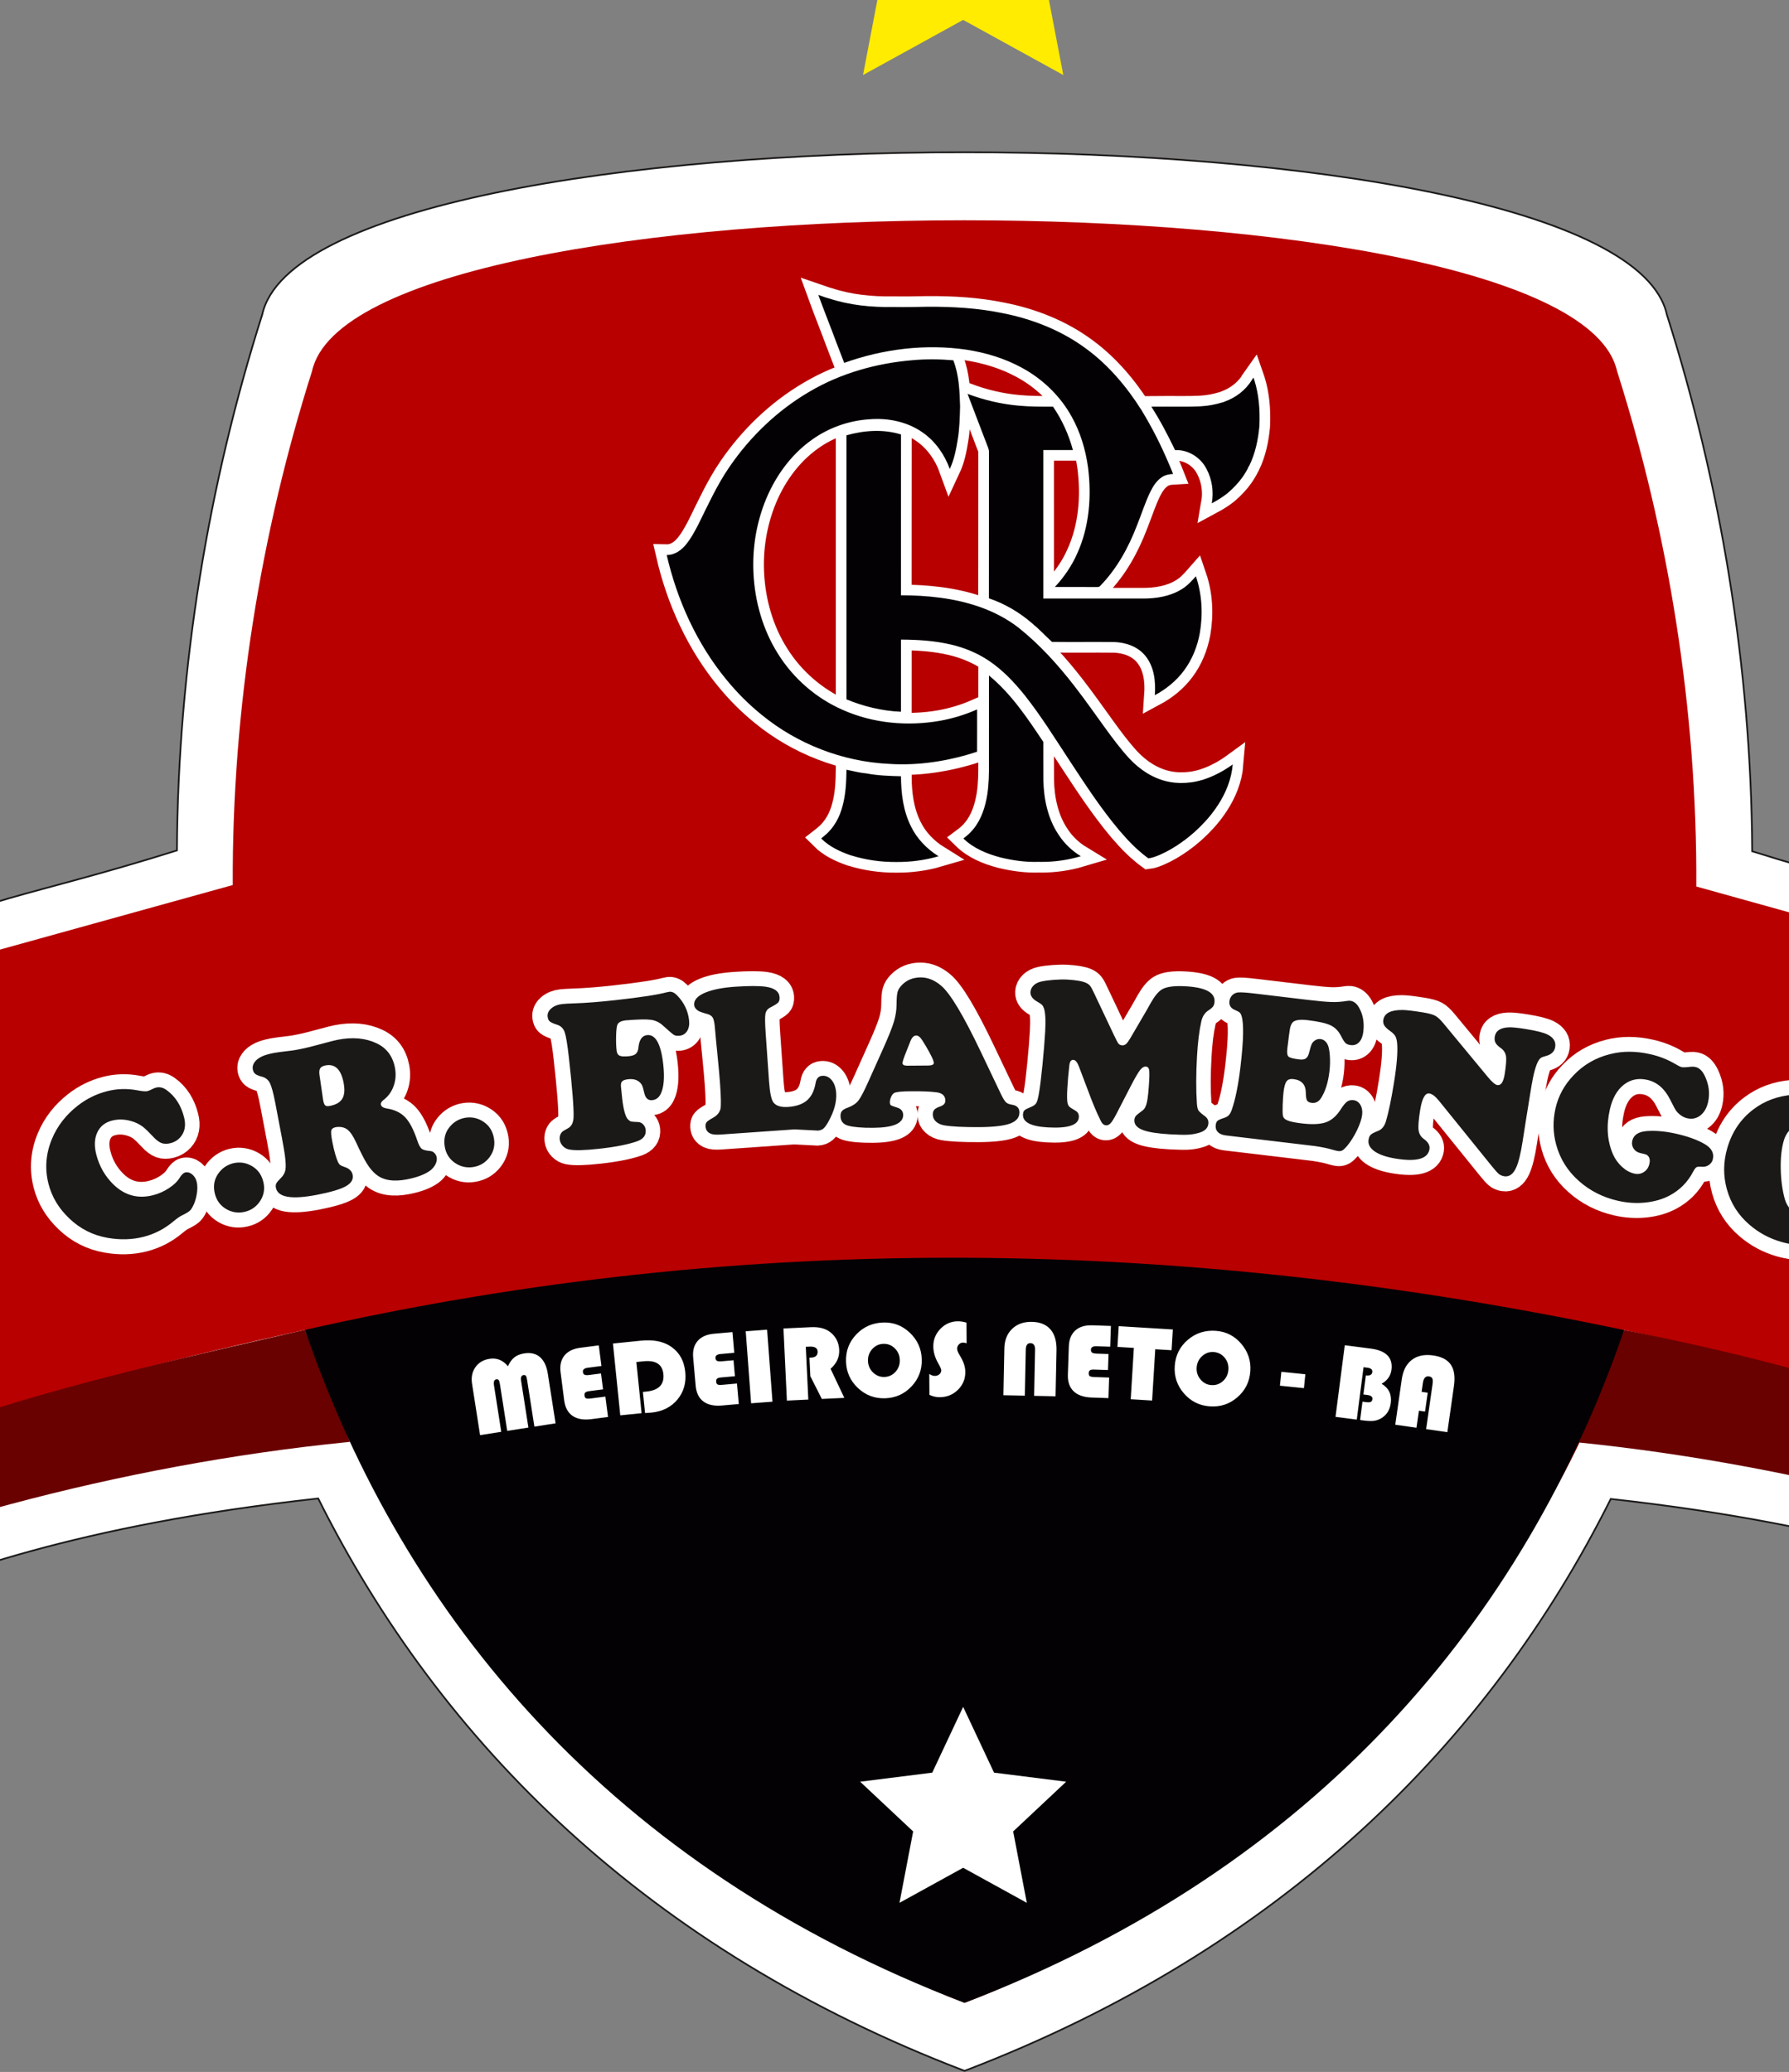
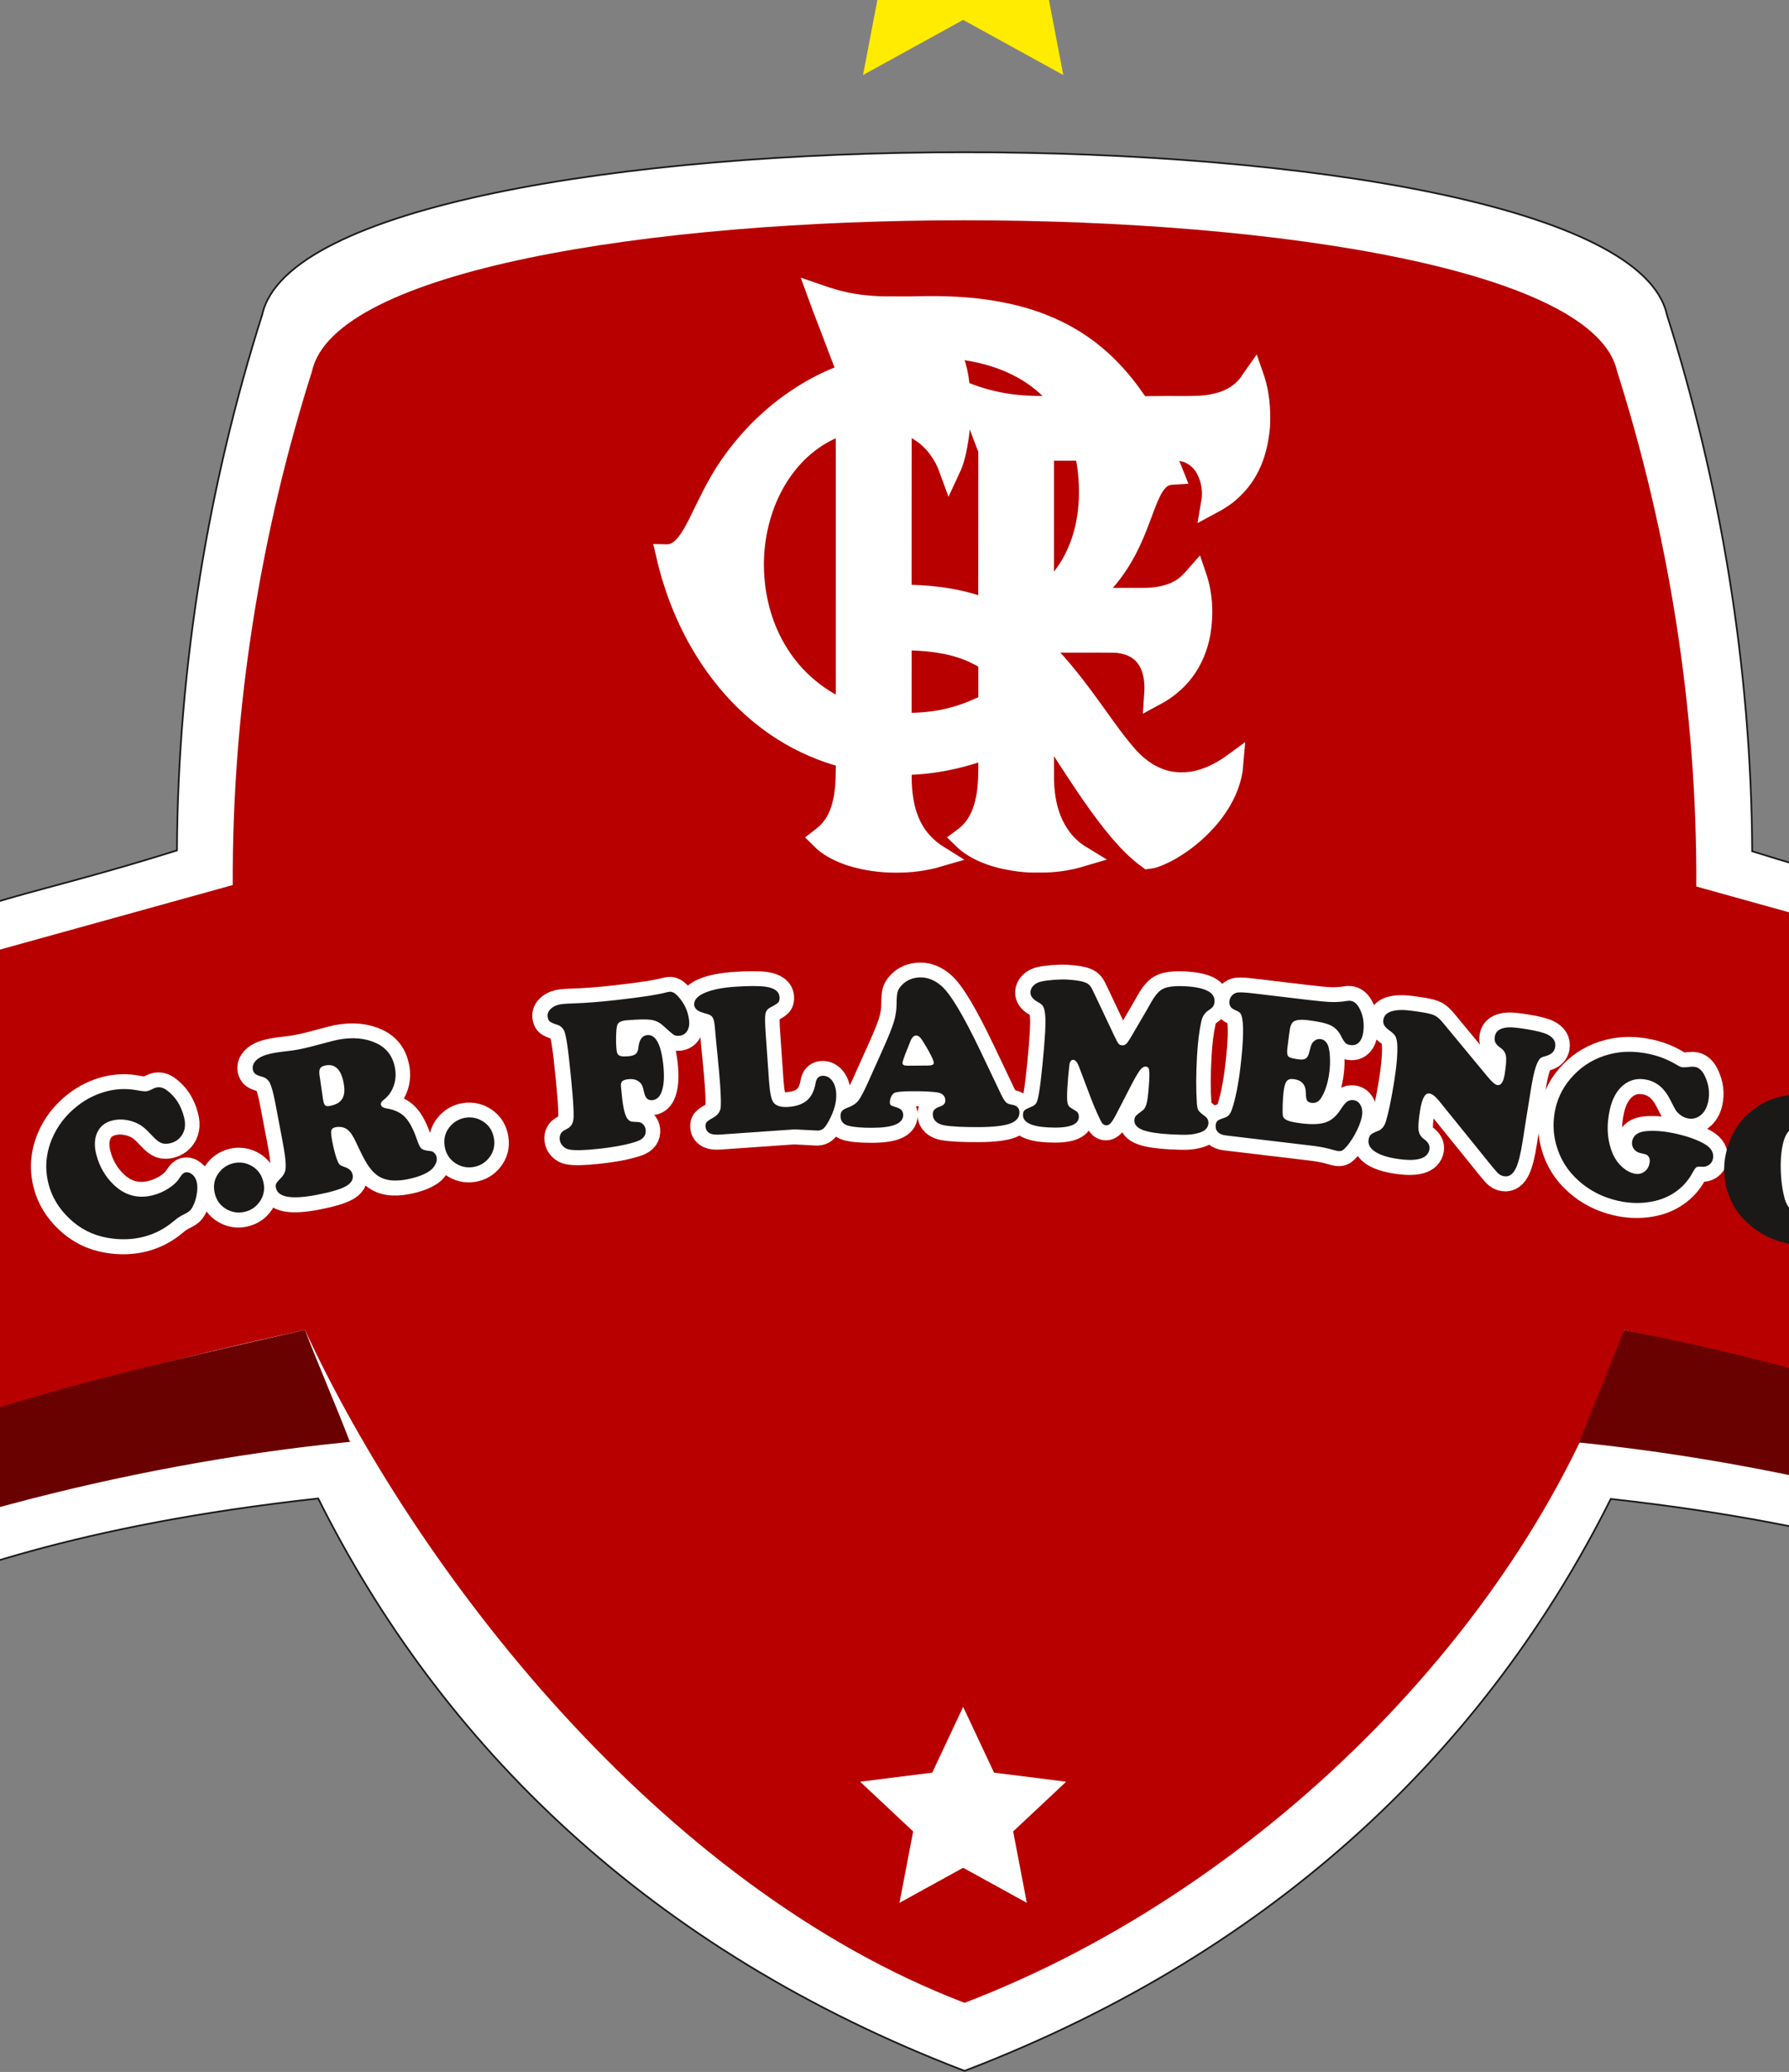
<svg xmlns="http://www.w3.org/2000/svg" width="595pt" height="689pt" viewBox="0 0 595 689" version="1.1">
  <rect x="0" y="0" width="595" height="689" fill="#808080" stroke="none" />
  <g id="surface1">
    <path style="fill-rule:evenodd;fill:rgb(100%,100%,100%);fill-opacity:1;stroke-width:5.669;stroke-linecap:butt;stroke-linejoin:miter;stroke:rgb(10.594%,9.813%,9.424%);stroke-opacity:1;stroke-miterlimit:4;" d="M 5827.617 4059.18 C 5824.414 4672.461 5721.836 5283.516 5543.828 5843.75 C 5385.234 6563.75 1030.703 6563.75 872.07 5843.75 C 694.336 5284.375 591.953 4674.297 588.477 4062.07 C 99.883 3908.242 -133.242 3886.992 -240.781 3777.422 C -331.953 3684.531 -311.68 3440.977 -310.469 3172.109 C -600.977 3074.805 -975.469 2988.594 -1036.992 2805.273 C -1090.938 2644.531 -912.656 2556.484 -680.469 2312.109 C -821.445 2001.523 -1163.398 1634.961 -993.398 1495.312 C -685.039 1242.07 -542.188 1731.133 1058.281 1907.07 C 1464.336 1094.453 2154.414 406.484 3207.969 3.672 C 4260.625 406.172 4950.703 1093.203 5357.266 1905.508 C 6949.414 1729.258 7092.305 1242.539 7400.039 1495.312 C 7570.039 1634.961 7228.086 2001.523 7087.109 2312.109 C 7319.297 2556.484 7497.617 2644.531 7443.672 2805.273 C 7382.148 2988.594 7007.617 3074.805 6717.109 3172.109 C 6718.32 3440.977 6738.594 3684.531 6647.461 3777.422 C 6540.586 3886.289 6309.805 3907.969 5827.617 4059.18 Z M 5827.617 4059.18 " transform="matrix(0.1,0,0,-0.1,0,689)" />
    <path style=" stroke:none;fill-rule:evenodd;fill:rgb(72.069%,0%,0%);fill-opacity:1;" d="M 101.41 442.234 C 138.43 521.98 218.773 627 320.797 666.008 C 422.816 627 511.457 534.93 540.156 442.297 C 581.184 450.867 610.789 459.875 655.824 473.289 L 655.824 320.289 L 564.168 294.793 C 564.492 235.91 554.887 177.148 537.816 123.418 C 523.082 56.523 118.512 56.523 103.777 123.418 C 86.742 177.027 77.141 235.637 77.414 294.305 L -16.297 320.289 L -16.297 473.289 C 19.668 461.5 63.871 450.453 101.41 442.234 Z M 101.41 442.234 " />
    <path style=" stroke:none;fill-rule:evenodd;fill:rgb(41.185%,0.392%,0%);fill-opacity:1;" d="M 655.766 381.867 L 732.711 409.289 L 686.211 455.289 C 701.875 481.789 717.543 508.289 733.211 534.789 C 677.168 508.594 600.02 487.309 525.168 479.68 C 525.07 479.754 524.973 479.387 525.293 479.367 C 530.25 467.012 535.203 454.652 540.156 442.297 C 580.465 450.086 615.77 459.957 655.824 473.289 Z M -16.297 381.812 L -93.297 409.289 L -46.797 455.289 C -62.465 481.789 -78.133 508.289 -93.797 534.789 C -37.414 508.434 40.336 487.047 115.676 479.543 C 116.551 479.457 117.117 479.262 116.273 479.223 C 111.523 466.824 106.16 454.633 101.41 442.234 C 66.652 450.234 22.188 459.938 -16.297 473.289 Z M -16.297 381.812 " />
-     <path style=" stroke:none;fill-rule:evenodd;fill:rgb(1.178%,0.392%,1.567%);fill-opacity:1;" d="M 540.156 442.297 C 395.82 411.871 249.77 408.633 101.41 442.234 C 134.324 537.879 203.211 621.051 320.797 666.008 C 438.328 621.07 507.207 537.953 540.156 442.297 Z M 540.156 442.297 " />
    <path style="fill-rule:evenodd;fill:rgb(100%,100%,100%);fill-opacity:1;stroke-width:99.213;stroke-linecap:butt;stroke-linejoin:miter;stroke:rgb(100%,100%,100%);stroke-opacity:1;stroke-miterlimit:4;" d="M 6009.297 3149.609 C 5990.391 3155.078 5972.969 3151.016 5957.031 3137.422 C 5944.844 3127.188 5936.211 3113.477 5931.211 3096.172 C 5923.828 3070.703 5920.469 3039.805 5921.172 3003.359 C 5921.836 2966.953 5926.25 2933.438 5934.531 2903.047 C 5938.242 2889.961 5944.336 2878.711 5952.695 2869.141 C 5961.094 2859.727 5970.508 2853.398 5981.094 2850.312 C 5998.164 2845.352 6013.867 2847.812 6028.047 2857.539 C 6042.148 2867.461 6052.344 2882.734 6058.438 2903.711 C 6066.328 2930.898 6070.469 2961.562 6070.82 2995.586 C 6071.133 3029.727 6067.617 3059.844 6060.156 3086.25 C 6055.469 3102.5 6048.711 3116.172 6039.805 3127.266 C 6030.781 3138.398 6020.586 3145.859 6009.297 3149.609 Z M 6009.297 3149.609 " transform="matrix(0.1,0,0,-0.1,0,689)" />
-     <path style="fill-rule:evenodd;fill:rgb(100%,100%,100%);fill-opacity:1;stroke-width:99.213;stroke-linecap:butt;stroke-linejoin:miter;stroke:rgb(100%,100%,100%);stroke-opacity:1;stroke-miterlimit:4;" d="M 6069.453 3237.227 C 6127.305 3220.469 6173.125 3189.297 6206.719 3143.594 C 6229.414 3112.383 6244.609 3076.016 6252.305 3034.531 C 6259.57 2993.32 6258.047 2954.766 6247.578 2918.711 C 6232.148 2865.586 6200.859 2823.164 6153.594 2791.523 C 6113.516 2764.531 6067.422 2750.312 6014.961 2748.633 C 5982.695 2747.773 5951.719 2751.602 5921.992 2760.234 C 5883.047 2771.562 5848.164 2790.391 5817.227 2816.992 C 5779.961 2849.062 5754.883 2888.438 5742.031 2935 C 5729.492 2980.117 5730 3025.82 5743.398 3071.953 C 5758.906 3125.508 5787.734 3168.398 5830 3200.469 C 5867.695 3229.18 5911.758 3245.391 5962.383 3249.297 C 5996.406 3252.07 6032.109 3248.086 6069.453 3237.227 Z M 6069.453 3237.227 " transform="matrix(0.1,0,0,-0.1,0,689)" />
    <path style="fill-rule:evenodd;fill:rgb(100%,100%,100%);fill-opacity:1;stroke-width:99.213;stroke-linecap:butt;stroke-linejoin:miter;stroke:rgb(100%,100%,100%);stroke-opacity:1;stroke-miterlimit:4;" d="M 5486.953 3384.219 C 5516.914 3377.422 5544.18 3366.875 5568.828 3352.422 C 5579.766 3345.781 5587.539 3342.07 5591.875 3341.094 C 5596.445 3340.039 5606.602 3340.469 5622.422 3342.422 C 5627.617 3342.969 5632.695 3342.695 5637.734 3341.562 C 5650.508 3338.672 5661.055 3328.281 5669.258 3310.586 C 5682.5 3282.109 5686.016 3253.516 5679.531 3224.727 C 5675.078 3205.078 5666.445 3190.273 5653.75 3180.352 C 5641.094 3170.547 5626.602 3167.422 5610.469 3171.055 C 5597.109 3174.062 5585.195 3181.797 5574.609 3194.297 C 5571.445 3198.203 5564.219 3211.016 5553.438 3233.008 C 5535.234 3269.492 5509.805 3291.445 5477.031 3298.867 C 5447.305 3305.547 5421.328 3300 5398.867 3282.305 C 5376.523 3264.453 5361.133 3237.188 5352.812 3200.43 C 5340.508 3145.742 5343.945 3096.133 5363.203 3051.328 C 5370.508 3035.039 5380.625 3021.055 5393.398 3009.453 C 5406.133 2997.852 5419.688 2990.352 5434.102 2987.109 C 5446.055 2984.414 5456.641 2986.172 5466.016 2992.305 C 5475.508 2998.398 5481.68 3007.734 5484.453 3020 C 5486.953 3031.016 5485.43 3039.492 5480.117 3045.469 C 5477.969 3047.93 5475.859 3049.492 5473.828 3050.352 C 5471.68 3051.172 5465.195 3052.891 5454.18 3055.391 C 5444.336 3057.617 5436.875 3062.617 5431.836 3070.273 C 5426.719 3078.086 5425.234 3086.758 5427.383 3096.367 C 5431.68 3115.352 5447.344 3125.938 5474.219 3128.359 C 5503.906 3130.781 5536.758 3127.891 5572.93 3119.727 C 5611.523 3111.016 5643.047 3099.727 5667.578 3085.703 C 5690.781 3072.344 5700 3055.508 5695.391 3035.156 C 5693.555 3026.953 5689.141 3020.43 5682.031 3015.664 C 5674.922 3010.859 5666.719 3008.906 5657.227 3009.922 C 5649.023 3010.547 5643.477 3009.961 5640.469 3008.047 C 5637.578 3006.25 5633.789 3000.82 5629.102 2992.031 C 5611.055 2957.969 5585 2931.875 5550.898 2913.867 C 5527.461 2901.562 5500.781 2893.906 5470.938 2890.82 C 5441.055 2887.734 5410.742 2889.648 5380.195 2896.523 C 5330.078 2907.852 5286.719 2929.805 5250.117 2962.305 C 5212.461 2995.547 5187.109 3035.82 5174.336 3083.242 C 5163.516 3122.578 5162.773 3162.852 5171.992 3203.711 C 5181.367 3245.156 5201.367 3281.992 5232.227 3314.141 C 5265.039 3348.789 5305.234 3372.07 5352.852 3384.219 C 5394.531 3394.961 5439.18 3395 5486.953 3384.219 Z M 5486.953 3384.219 " transform="matrix(0.1,0,0,-0.1,0,689)" />
    <path style="fill-rule:evenodd;fill:rgb(100%,100%,100%);fill-opacity:1;stroke-width:99.213;stroke-linecap:butt;stroke-linejoin:miter;stroke:rgb(100%,100%,100%);stroke-opacity:1;stroke-miterlimit:4;" d="M 4798.672 3487.539 L 4947.07 3308.32 C 4960.898 3291.602 4971.484 3282.617 4978.594 3281.445 C 4990.664 3279.492 4998.789 3291.445 5002.93 3317.148 C 5007.656 3346.289 5009.102 3366.484 5007.383 3377.578 C 5005.664 3388.789 4999.609 3398.047 4989.336 3405.156 C 4981.055 3411.016 4975.391 3416.641 4972.539 3422.227 C 4969.648 3427.812 4968.789 3434.492 4970.078 3442.422 C 4973.242 3461.875 4988.633 3472.148 5016.055 3473.398 C 5027.344 3474.023 5046.484 3472.148 5073.633 3467.773 C 5108.555 3462.109 5132.383 3456.055 5145.078 3449.766 C 5165.352 3439.805 5173.945 3425.898 5171.016 3407.773 C 5168.555 3392.695 5158.125 3382.852 5139.57 3377.969 C 5132.109 3376.133 5126.914 3374.18 5124.062 3372.305 C 5121.094 3370.352 5118.398 3367.266 5115.742 3362.969 C 5106.992 3348.711 5099.141 3320.312 5091.992 3277.695 L 5073.711 3164.57 C 5070.898 3147.266 5067.188 3123.555 5062.578 3093.438 C 5056.211 3052.656 5048.984 3023.672 5040.977 3006.484 C 5031.172 2985 5018.008 2975.703 5001.523 2978.242 C 4994.414 2979.492 4988.359 2981.953 4983.672 2985.859 C 4979.023 2989.648 4971.523 2998.047 4961.172 3010.781 L 4785.234 3228.359 C 4772.969 3243.594 4762.07 3252.031 4752.578 3253.594 C 4738.477 3255.859 4728.242 3237.461 4721.914 3198.359 C 4716.719 3166.25 4715.039 3143.906 4716.68 3131.484 C 4718.32 3119.18 4724.258 3109.258 4734.531 3101.992 C 4748.789 3091.797 4754.883 3080.586 4752.93 3068.398 C 4747.695 3036.172 4710.508 3025.664 4641.328 3036.836 C 4610.156 3041.875 4586.562 3049.961 4570.586 3060.938 C 4554.727 3071.992 4547.969 3085 4550.391 3100.039 C 4551.68 3107.852 4554.297 3113.516 4558.125 3116.914 C 4561.953 3120.312 4570.156 3124.453 4582.617 3129.336 C 4594.57 3134.102 4602.93 3144.414 4607.969 3160.508 C 4616.68 3189.727 4625.625 3232.305 4634.688 3288.32 C 4644.375 3348.008 4647.852 3392.07 4645.391 3420.547 C 4644.375 3430.938 4642.383 3438.789 4639.258 3444.258 C 4636.016 3449.766 4630.352 3455.43 4622.07 3461.289 C 4612.461 3468.047 4606.055 3474.18 4602.695 3479.727 C 4599.453 3485.234 4598.398 3491.484 4599.531 3498.477 C 4603.086 3520.625 4624.414 3531.523 4663.633 3531.133 C 4676.836 3530.938 4699.648 3528.242 4732.109 3522.969 C 4750.586 3520 4763.828 3516.289 4771.797 3512.07 C 4779.727 3507.852 4788.711 3499.609 4798.672 3487.539 Z M 4798.672 3487.539 " transform="matrix(0.1,0,0,-0.1,0,689)" />
    <path style="fill-rule:evenodd;fill:rgb(100%,100%,100%);fill-opacity:1;stroke-width:99.213;stroke-linecap:butt;stroke-linejoin:miter;stroke:rgb(100%,100%,100%);stroke-opacity:1;stroke-miterlimit:4;" d="M 4168.633 3586.211 L 4347.969 3564.844 C 4384.297 3560.508 4410.82 3558.047 4427.695 3557.617 C 4444.57 3557.188 4461.133 3558.359 4477.539 3561.094 C 4482.578 3561.836 4486.484 3562.109 4489.219 3561.758 C 4501.367 3560.312 4511.328 3552.617 4519.062 3538.398 C 4531.914 3515.352 4536.484 3488.945 4532.93 3458.906 C 4531.094 3443.789 4526.484 3432.266 4519.102 3424.18 C 4511.641 3416.25 4502.305 3413.008 4491.211 3414.336 C 4483.477 3415.273 4477.695 3417.5 4473.789 3421.133 C 4469.844 3424.727 4464.883 3432.578 4459.023 3444.297 C 4450.625 3461.094 4438.906 3473.125 4423.789 3480.273 C 4408.672 3487.383 4383.281 3493.086 4347.383 3497.344 C 4320.586 3500.547 4303.789 3497.578 4296.836 3488.75 C 4293.125 3483.984 4290.508 3477.422 4288.906 3468.789 C 4287.383 3460.273 4284.414 3438.398 4280.195 3403.008 C 4278.516 3389.062 4279.883 3380.078 4284.141 3376.172 C 4288.359 3372.188 4300.312 3369.062 4320.117 3366.719 C 4329.883 3365.547 4337.266 3366.719 4342.148 3370.234 C 4347.07 3373.867 4350.781 3380.82 4353.086 3391.055 C 4356.367 3404.414 4359.141 3413.398 4361.523 3418.203 C 4363.789 3423.008 4367.539 3427.031 4372.617 3430.156 C 4378.008 3433.75 4383.984 3435.234 4390.547 3434.453 C 4400.078 3433.281 4407.617 3427.812 4413.359 3417.93 C 4417.422 3410.547 4420.156 3398.164 4421.445 3380.586 C 4422.773 3363.164 4422.422 3345.078 4420.195 3326.484 C 4415.82 3289.648 4406.484 3260.195 4392.266 3238.086 C 4384.414 3225.977 4374.141 3220.781 4361.367 3222.305 C 4353.398 3223.281 4348.164 3225.938 4345.664 3230.352 C 4343.164 3234.766 4341.797 3243.516 4341.641 3256.445 C 4341.328 3283.203 4327.5 3298.125 4300.352 3301.367 C 4289.844 3302.617 4282.344 3300.273 4277.734 3294.062 C 4273.008 3287.852 4269.609 3275.781 4267.5 3257.93 C 4266.172 3246.953 4265.312 3232.695 4264.688 3215.234 C 4264.18 3197.656 4264.375 3186.016 4265.352 3180.234 C 4266.328 3173.086 4271.562 3167.539 4280.898 3163.75 C 4290.234 3159.844 4306.172 3156.641 4328.828 3153.945 C 4363.711 3149.766 4390.469 3151.172 4409.297 3158.008 C 4428.008 3164.844 4444.336 3179.297 4458.359 3201.562 C 4466.523 3214.258 4473.438 3222.617 4479.219 3226.641 C 4485.039 3230.664 4492.109 3232.227 4500.43 3231.25 C 4510.234 3230.078 4517.812 3224.805 4523.242 3215.586 C 4528.633 3206.25 4530.469 3195.273 4528.945 3182.5 C 4527.305 3168.594 4521.641 3151.484 4511.992 3131.367 C 4502.227 3111.25 4491.172 3093.711 4478.75 3078.633 C 4472.461 3071.445 4467.422 3066.719 4463.633 3064.375 C 4459.766 3062.188 4455.195 3061.406 4449.805 3061.914 C 4445.43 3062.578 4439.18 3063.906 4430.898 3066.367 C 4416.328 3070.859 4396.641 3075.039 4371.797 3078.711 L 4075.82 3113.984 C 4063.906 3115.43 4055.039 3119.141 4049.102 3125.156 C 4043.32 3131.172 4040.859 3138.945 4041.992 3148.477 C 4042.812 3155.273 4044.805 3160 4048.008 3162.656 C 4051.133 3165.273 4058.008 3168.438 4068.594 3171.914 C 4075.859 3174.062 4081.523 3177.148 4085.391 3181.133 C 4089.258 3185.273 4092.656 3191.406 4095.586 3199.727 C 4107.422 3233.984 4116.992 3280.938 4124.102 3340.508 C 4134.805 3430.352 4135.977 3487.617 4127.578 3512.539 C 4125.859 3517.461 4123.633 3521.016 4121.094 3523.242 C 4118.477 3525.352 4112.891 3528.32 4104.375 3531.875 C 4091.641 3537.5 4086.016 3547.109 4087.656 3560.82 C 4088.555 3568.32 4091.602 3574.609 4096.68 3579.922 C 4101.797 3585.234 4108.086 3588.359 4115.469 3589.414 C 4124.766 3590.352 4142.539 3589.336 4168.633 3586.211 Z M 4168.633 3586.211 " transform="matrix(0.1,0,0,-0.1,0,689)" />
    <path style="fill-rule:evenodd;fill:rgb(100%,100%,100%);fill-opacity:1;stroke-width:99.213;stroke-linecap:butt;stroke-linejoin:miter;stroke:rgb(100%,100%,100%);stroke-opacity:1;stroke-miterlimit:4;" d="M 3759.492 3278.203 L 3712.031 3186.172 C 3703.945 3170.625 3697.5 3160.273 3692.773 3155.039 C 3687.891 3149.766 3682.812 3147.266 3677.539 3147.578 C 3672.422 3147.852 3667.852 3150.273 3664.141 3155.039 C 3661.797 3157.969 3656.367 3168.594 3648.125 3186.836 C 3639.922 3205.195 3633.125 3221.445 3627.773 3235.586 L 3587.344 3342.383 C 3581.797 3357.227 3575.508 3364.922 3568.555 3365.312 C 3561.016 3365.742 3556.602 3359.727 3555.156 3347.305 C 3551.953 3319.844 3549.805 3294.375 3548.516 3271.016 C 3547.148 3246.68 3547.305 3230.078 3549.219 3221.328 C 3550.625 3216.094 3552.539 3212.109 3555.078 3209.688 C 3557.695 3207.148 3564.766 3202.539 3576.289 3195.781 C 3583.867 3191.367 3587.305 3184.336 3586.758 3174.531 C 3585.273 3148.281 3551.016 3136.953 3483.789 3140.703 C 3427.109 3143.867 3399.57 3158.281 3400.977 3183.789 C 3401.328 3190.273 3403.047 3195 3406.211 3197.695 C 3409.258 3200.508 3417.031 3204.414 3429.57 3209.609 C 3437.461 3212.773 3443.008 3217.266 3445.977 3223.125 C 3449.062 3229.062 3451.992 3240.82 3454.766 3258.203 C 3457.969 3276.875 3461.602 3307.461 3465.898 3350 C 3470.195 3392.656 3473.086 3429.18 3474.766 3459.609 C 3476.914 3497.695 3475.469 3523.75 3470.352 3537.617 C 3468.594 3542.383 3466.406 3546.133 3463.75 3548.555 C 3461.25 3551.094 3456.289 3554.375 3449.062 3558.516 C 3432.852 3567.461 3425.156 3578.242 3425.859 3590.82 C 3426.328 3599.062 3429.844 3606.328 3436.328 3612.812 C 3442.93 3619.18 3451.484 3623.516 3461.953 3625.82 C 3472.422 3628.242 3486.328 3630.117 3503.594 3631.406 C 3520.977 3632.617 3535.547 3633.008 3547.5 3632.344 C 3577.461 3630.664 3598.555 3626.953 3610.586 3621.367 C 3616.602 3618.75 3621.211 3615.234 3624.453 3611.094 C 3627.812 3606.953 3632.383 3598.398 3638.164 3585.703 L 3703.75 3447.188 C 3710.859 3431.992 3715.859 3422.695 3718.672 3419.18 C 3721.602 3415.781 3725.703 3413.867 3731.094 3413.555 C 3735.781 3413.32 3739.961 3414.883 3743.867 3418.164 C 3747.656 3421.406 3752.305 3427.773 3757.773 3437.07 L 3812.656 3530.898 C 3819.453 3542.891 3823.828 3550.82 3825.859 3554.414 C 3838.672 3577.148 3850.898 3592.109 3862.617 3599.258 C 3877.422 3608.516 3903.711 3612.109 3941.328 3610 C 4007.578 3606.289 4039.805 3589.375 4038.125 3559.18 C 4037.734 3552.344 4036.133 3547.031 4033.359 3542.969 C 4030.508 3539.062 4024.961 3534.414 4016.719 3528.984 C 4005.508 3521.445 3998.125 3509.961 3994.375 3494.648 C 3987.188 3462.734 3982.344 3423.477 3979.766 3377.227 C 3976.445 3317.539 3976.289 3265.039 3979.414 3219.805 C 3980.234 3208.711 3981.953 3201.133 3984.609 3197.031 C 3987.383 3192.773 3994.609 3186.484 4006.289 3177.812 C 4014.453 3171.68 4018.242 3164.023 4017.734 3154.688 C 4016.797 3138.281 4005.234 3127.266 3983.086 3121.758 C 3971.602 3118.555 3959.727 3116.797 3947.188 3116.289 C 3934.766 3115.781 3915.703 3116.406 3889.961 3117.695 C 3850.391 3120.039 3821.094 3124.414 3801.992 3131.133 C 3780.781 3138.711 3770.586 3149.961 3771.445 3165.195 C 3771.758 3170.82 3773.438 3175.391 3776.406 3178.828 C 3779.492 3182.266 3787.031 3188.594 3799.336 3197.5 C 3805.703 3202.07 3810.312 3211.328 3813.359 3225.195 C 3816.328 3239.102 3818.828 3262.891 3820.742 3296.68 C 3821.758 3315.352 3821.484 3327.656 3820.156 3333.594 C 3818.672 3339.57 3815.117 3342.656 3809.492 3342.969 C 3803.008 3343.32 3796.406 3339.258 3789.805 3330.625 C 3783.203 3321.836 3773.086 3304.492 3759.492 3278.203 Z M 3759.492 3278.203 " transform="matrix(0.1,0,0,-0.1,0,689)" />
    <path style="fill-rule:evenodd;fill:rgb(100%,100%,100%);fill-opacity:1;stroke-width:99.213;stroke-linecap:butt;stroke-linejoin:miter;stroke:rgb(100%,100%,100%);stroke-opacity:1;stroke-miterlimit:4;" d="M 3016.445 3345.898 L 3085.43 3346.406 C 3098.047 3346.484 3104.375 3349.414 3104.336 3355.078 C 3104.258 3362.734 3095.391 3381.641 3077.539 3411.758 C 3069.492 3425.508 3063.32 3434.805 3059.062 3439.453 C 3054.727 3444.102 3050.273 3446.367 3045.586 3446.328 C 3037.188 3446.25 3030.156 3438.398 3024.766 3422.656 C 3023.828 3420.469 3020.391 3412.188 3014.727 3397.617 C 3005.078 3373.672 3000.273 3359.336 3000.312 3354.648 C 3000.352 3348.789 3005.625 3345.82 3016.445 3345.898 Z M 3016.445 3345.898 " transform="matrix(0.1,0,0,-0.1,0,689)" />
    <path style="fill-rule:evenodd;fill:rgb(100%,100%,100%);fill-opacity:1;stroke-width:99.213;stroke-linecap:butt;stroke-linejoin:miter;stroke:rgb(100%,100%,100%);stroke-opacity:1;stroke-miterlimit:4;" d="M 3260.781 3391.953 L 3328.32 3250.117 C 3334.766 3237.109 3340.117 3228.516 3344.336 3224.453 C 3348.555 3220.273 3355.078 3217.578 3363.711 3216.289 C 3380.664 3213.789 3389.102 3205.312 3389.219 3190.82 C 3389.336 3173.672 3379.102 3161.328 3358.516 3153.633 C 3337.93 3146.055 3304.258 3142.07 3257.344 3141.602 C 3204.414 3141.328 3165.156 3143.203 3139.57 3147.461 C 3127.812 3149.531 3118.516 3153.672 3111.523 3160.117 C 3104.492 3166.523 3101.094 3174.297 3101.016 3183.438 C 3100.977 3190.508 3102.734 3195.938 3106.328 3199.805 C 3109.883 3203.672 3116.562 3207.305 3126.523 3210.742 C 3137.383 3214.531 3142.891 3220.938 3142.812 3229.805 C 3142.695 3245.547 3133.164 3254.727 3114.18 3257.344 C 3093.75 3260.078 3065.078 3261.172 3027.969 3260.898 C 2996.797 3260.664 2978.203 3258.75 2972.109 3254.844 C 2968.398 3252.539 2965.195 3248.32 2962.344 3242.188 C 2959.648 3236.055 2958.242 3230.156 2958.281 3224.531 C 2958.32 3219.492 2959.297 3216.133 2961.367 3214.57 C 2963.398 3213.047 2969.922 3210.547 2980.977 3207.148 C 2995.273 3203.047 3002.422 3194.727 3002.5 3181.992 C 3002.734 3154.141 2969.453 3139.883 2902.617 3139.375 C 2864.688 3139.102 2836.836 3141.562 2818.945 3146.562 C 2802.461 3151.367 2794.219 3162.109 2794.102 3178.672 C 2794.062 3186.016 2795.781 3191.641 2799.375 3195.625 C 2803.047 3199.609 2809.531 3203.398 2818.867 3206.719 C 2834.062 3212.227 2845.508 3219.844 2853.359 3229.648 C 2861.094 3239.414 2872.109 3260.234 2886.406 3292.266 L 2935.273 3401.25 C 2953.242 3441.211 2965.234 3471.172 2971.328 3491.016 C 2977.305 3510.859 2980.43 3530.195 2980.508 3549.297 C 2980.625 3569.453 2981.719 3583.359 2983.945 3591.328 C 2986.172 3599.141 2991.016 3606.836 2998.633 3614.453 C 3014.727 3630.898 3035.312 3639.336 3060.391 3639.492 C 3084.023 3639.688 3106.758 3630.625 3128.516 3612.148 C 3158.672 3587.07 3202.773 3513.711 3260.781 3391.953 Z M 3260.781 3391.953 " transform="matrix(0.1,0,0,-0.1,0,689)" />
    <path style="fill-rule:evenodd;fill:rgb(100%,100%,100%);fill-opacity:1;stroke-width:99.213;stroke-linecap:butt;stroke-linejoin:miter;stroke:rgb(100%,100%,100%);stroke-opacity:1;stroke-miterlimit:4;" d="M 2545.156 3454.492 L 2556.406 3293.516 C 2558.984 3257.227 2563.711 3234.102 2570.781 3224.023 C 2579.453 3212.227 2596.016 3207.148 2620.82 3208.867 C 2647.5 3210.742 2668.164 3218.086 2682.812 3230.781 C 2697.422 3243.594 2706.797 3262.539 2711.172 3287.734 C 2713.555 3303.164 2721.055 3311.406 2733.398 3312.266 C 2745.82 3313.125 2756.289 3308.203 2764.961 3297.734 C 2773.516 3287.148 2778.477 3272.969 2779.727 3255.234 C 2781.758 3226.25 2773.125 3194.492 2753.906 3159.961 C 2747.93 3149.062 2742.461 3141.484 2737.578 3137.148 C 2732.695 3132.969 2726.602 3130.625 2719.414 3130.117 L 2640.82 3134.141 L 2395.781 3116.992 C 2379.648 3115.859 2368.125 3116.953 2361.289 3120.234 C 2351.328 3124.922 2345.977 3132.617 2345.234 3143.398 C 2344.766 3149.961 2345.977 3154.883 2348.984 3158.32 C 2351.875 3161.68 2359.219 3166.758 2371.055 3173.359 C 2383.867 3180.625 2391.758 3190.078 2394.805 3201.836 C 2397.109 3211.641 2396.719 3239.727 2393.477 3285.938 C 2391.953 3307.5 2389.18 3338.477 2385.156 3378.828 C 2381.25 3417.539 2378.516 3446.68 2376.875 3466.328 C 2375.586 3485 2373.242 3497.695 2369.883 3504.453 C 2366.406 3511.172 2359.961 3515.664 2350.43 3518.008 C 2334.609 3522.305 2324.492 3525.938 2320.039 3528.984 C 2312.109 3534.336 2307.93 3540.625 2307.383 3548.164 C 2306.211 3565.195 2319.414 3579.219 2347.188 3590.078 C 2370.703 3599.414 2402.617 3605.625 2443.086 3608.438 C 2488.438 3611.602 2522.5 3611.602 2545.312 3608.516 C 2574.727 3604.18 2590.117 3592.617 2591.445 3573.711 C 2591.992 3565.938 2590.469 3560.039 2586.875 3556.055 C 2583.32 3552.109 2574.219 3546.406 2559.688 3539.023 C 2551.133 3534.453 2545.977 3527.227 2544.258 3517.5 C 2542.656 3507.734 2542.891 3486.719 2545.156 3454.531 Z M 2545.156 3454.492 " transform="matrix(0.1,0,0,-0.1,0,689)" />
    <path style="fill-rule:evenodd;fill:rgb(100%,100%,100%);fill-opacity:1;stroke-width:99.213;stroke-linecap:butt;stroke-linejoin:miter;stroke:rgb(100%,100%,100%);stroke-opacity:1;stroke-miterlimit:4;" d="M 2080 3496.719 C 2063.906 3494.922 2054.453 3489.648 2051.68 3481.133 C 2049.492 3474.727 2048.203 3462.617 2047.773 3444.57 C 2047.266 3426.641 2047.852 3410.43 2049.453 3395.977 C 2050.43 3387.383 2053.828 3381.758 2059.805 3379.023 C 2065.781 3376.445 2076.445 3375.938 2091.836 3377.656 C 2102.109 3378.789 2109.375 3381.523 2113.867 3385.781 C 2118.32 3390.156 2121.094 3396.719 2121.914 3405.742 C 2124.453 3431.758 2133.984 3445.742 2150.547 3447.578 C 2178.945 3450.742 2196.914 3418.359 2204.531 3350.234 C 2209.336 3307.188 2206.68 3274.805 2196.641 3253.281 C 2190.508 3240.039 2180.938 3232.656 2167.93 3231.211 C 2154.219 3229.688 2145.195 3237.969 2141.133 3256.25 C 2138.594 3267.93 2136.25 3276.211 2133.906 3280.938 C 2131.68 3285.625 2127.812 3289.883 2122.461 3293.75 C 2113.906 3300.039 2102.383 3302.5 2087.617 3300.859 C 2077.227 3299.727 2070.273 3296.992 2066.992 3292.891 C 2063.711 3288.789 2062.852 3281.445 2064.492 3271.016 C 2064.727 3269.102 2065.781 3258.359 2067.773 3238.516 C 2072.266 3198.203 2079.18 3174.102 2088.516 3166.094 C 2091.758 3162.969 2094.883 3161.016 2097.852 3160.273 C 2100.938 3159.648 2108.633 3158.906 2121.25 3158.516 C 2127.422 3158.242 2132.891 3155.703 2137.656 3150.82 C 2142.461 3145.898 2145.273 3139.961 2146.055 3132.93 C 2148.047 3115.039 2138.867 3102.266 2118.438 3094.805 C 2088.945 3084.297 2046.914 3075.859 1992.148 3069.727 C 1944.102 3064.375 1910.742 3063.555 1891.992 3067.148 C 1883.477 3068.711 1876.406 3072.656 1870.508 3078.867 C 1864.648 3085.078 1861.172 3092.188 1860.273 3100.312 C 1859.141 3110.547 1861.914 3119.336 1868.711 3126.367 C 1870.469 3128.008 1876.445 3131.68 1886.953 3137.344 C 1899.375 3143.906 1905.938 3156.602 1906.328 3175.586 C 1907.305 3204.688 1902.188 3270.273 1890.781 3372.227 C 1885.898 3416.25 1881.172 3444.57 1876.719 3457.383 C 1872.266 3470.039 1863.867 3478.281 1851.602 3482.109 C 1839.492 3485.938 1831.328 3489.609 1827.227 3493.008 C 1823.203 3496.445 1820.781 3501.836 1820 3508.984 C 1818.867 3519.258 1822.891 3528.398 1832.148 3536.445 C 1841.406 3544.336 1853.438 3549.18 1868.086 3550.82 C 1877.383 3551.875 1891.055 3552.656 1909.141 3553.242 C 1947.5 3554.492 1993.125 3558.008 2045.938 3563.906 C 2130.508 3573.359 2187.109 3582.07 2216.055 3590 C 2219.922 3590.938 2222.891 3591.484 2225.039 3591.758 C 2233.164 3592.656 2241.523 3588.867 2249.961 3580.391 C 2273.398 3556.562 2286.875 3528.828 2290.43 3497.109 C 2292.031 3482.695 2289.961 3470.742 2284.141 3461.406 C 2278.281 3452.07 2269.961 3446.797 2258.984 3445.547 C 2250.859 3444.648 2244.492 3445.508 2239.961 3448.398 C 2235.43 3451.133 2223.398 3461.406 2203.945 3479.023 C 2192.227 3489.922 2178.672 3496.484 2163.477 3498.555 C 2148.281 3500.586 2120.43 3500 2080 3496.719 Z M 2080 3496.719 " transform="matrix(0.1,0,0,-0.1,0,689)" />
    <path style="fill-rule:evenodd;fill:rgb(100%,100%,100%);fill-opacity:1;stroke-width:99.213;stroke-linecap:butt;stroke-linejoin:miter;stroke:rgb(100%,100%,100%);stroke-opacity:1;stroke-miterlimit:4;" d="M 1546.992 3172.891 C 1569.062 3176.25 1589.336 3171.484 1607.93 3158.672 C 1626.641 3145.742 1638.047 3126.953 1641.797 3102.422 C 1645.312 3079.414 1639.961 3058.789 1626.016 3040.508 C 1612.109 3022.734 1594.18 3012.227 1572.109 3008.828 C 1550.156 3005.469 1529.883 3010.156 1511.289 3022.969 C 1492.383 3036.211 1481.211 3054.648 1477.578 3078.281 C 1473.906 3102.344 1479.062 3123.281 1493.242 3141.094 C 1507.188 3158.672 1525.078 3169.297 1546.992 3172.891 Z M 1546.992 3172.891 " transform="matrix(0.1,0,0,-0.1,0,689)" />
-     <path style="fill-rule:evenodd;fill:rgb(100%,100%,100%);fill-opacity:1;stroke-width:99.213;stroke-linecap:butt;stroke-linejoin:miter;stroke:rgb(100%,100%,100%);stroke-opacity:1;stroke-miterlimit:4;" d="M 1061.406 3313.633 L 1073.281 3232.461 C 1073.438 3231.758 1073.594 3230.82 1073.867 3229.375 C 1075.469 3221.133 1077.734 3215.82 1080.742 3213.477 C 1083.633 3211.25 1088.867 3210.781 1096.172 3212.188 C 1116.406 3216.133 1130.156 3224.18 1137.305 3236.445 C 1144.57 3248.75 1145.898 3266.367 1141.406 3289.453 C 1132.812 3333.867 1112.695 3352.93 1081.133 3346.797 C 1072.188 3345.078 1066.25 3341.719 1063.398 3336.875 C 1060.547 3332.031 1059.844 3324.336 1061.406 3313.633 Z M 1061.406 3313.633 " transform="matrix(0.1,0,0,-0.1,0,689)" />
    <path style="fill-rule:evenodd;fill:rgb(100%,100%,100%);fill-opacity:1;stroke-width:99.213;stroke-linecap:butt;stroke-linejoin:miter;stroke:rgb(100%,100%,100%);stroke-opacity:1;stroke-miterlimit:4;" d="M 1115.625 3141.562 C 1106.914 3139.844 1101.914 3136.055 1100.469 3130.273 C 1099.141 3124.531 1100.234 3112.031 1103.984 3092.695 C 1109.648 3063.477 1115.977 3041.016 1122.773 3025.469 C 1124.844 3021.094 1127.344 3017.773 1130.039 3015.742 C 1132.891 3013.594 1137.852 3011.406 1145.039 3008.984 C 1160.312 3004.023 1169.102 2995.352 1171.484 2982.969 C 1174.453 2967.773 1166.992 2955.195 1149.023 2945.117 C 1131.055 2935 1099.18 2925.508 1053.359 2916.602 C 968.164 2900.078 922.5 2907.93 916.25 2940.234 C 915.195 2945.664 915.625 2950.391 917.461 2954.141 C 919.375 2958.086 924.258 2963.789 932.031 2971.523 C 940.859 2980.234 946.172 2989.453 947.93 2999.18 C 949.727 3008.945 949.141 3025.078 946.211 3047.773 C 944.219 3064.258 933.438 3122.891 913.867 3223.75 C 907.656 3255.664 901.758 3277.148 896.367 3288.047 C 890.82 3298.828 882.383 3305.859 870.742 3309.102 C 859.688 3311.992 851.992 3315.117 847.773 3318.477 C 843.594 3321.797 840.781 3326.758 839.531 3333.242 C 837.891 3341.719 839.727 3349.805 845.117 3357.305 C 850.352 3364.922 858.633 3371.445 869.844 3376.68 C 879.258 3381.172 892.578 3385 909.766 3388.32 C 917.422 3389.805 936.602 3392.461 967.422 3395.977 C 973.164 3396.602 982.422 3398.164 994.766 3400.586 C 1015.508 3404.609 1042.812 3411.367 1076.797 3420.781 C 1098.398 3426.68 1113.555 3430.469 1122.266 3432.188 C 1171.484 3441.758 1214.57 3437.773 1251.328 3420.312 C 1284.453 3404.531 1304.688 3377.773 1312.07 3339.727 C 1316.172 3318.633 1314.883 3298.32 1308.086 3279.062 C 1301.367 3259.648 1290 3243.867 1274.023 3231.719 C 1267.305 3226.641 1264.492 3221.562 1265.508 3216.484 C 1266.797 3209.766 1273.516 3205.469 1285.625 3203.516 C 1311.445 3199.492 1331.719 3189.609 1346.445 3174.141 C 1361.094 3158.672 1374.492 3133.008 1386.406 3097.461 C 1391.367 3082.656 1396.367 3073.32 1401.094 3069.609 C 1405.859 3065.898 1415.781 3063.281 1430.82 3061.953 C 1435.547 3061.523 1439.805 3059.297 1443.594 3055.391 C 1447.539 3051.367 1449.922 3046.719 1451.016 3041.172 C 1452.383 3034.102 1451.055 3026.406 1446.953 3018.008 C 1442.812 3009.766 1436.758 3002.578 1428.828 2996.758 C 1411.25 2984.062 1385.742 2974.453 1352.031 2967.93 C 1307.266 2959.219 1272.812 2964.766 1248.906 2984.805 C 1238.125 2993.594 1228.086 3005.586 1218.867 3020.391 C 1209.609 3035.352 1197.539 3059.062 1182.695 3091.484 C 1173.125 3112.383 1163.438 3126.367 1153.555 3133.867 C 1143.555 3141.211 1130.977 3143.789 1115.625 3141.562 Z M 1115.625 3141.562 " transform="matrix(0.1,0,0,-0.1,0,689)" />
    <path style="fill-rule:evenodd;fill:rgb(100%,100%,100%);fill-opacity:1;stroke-width:99.213;stroke-linecap:butt;stroke-linejoin:miter;stroke:rgb(100%,100%,100%);stroke-opacity:1;stroke-miterlimit:4;" d="M 774.609 3021.523 C 796.367 3026.641 816.953 3023.477 836.484 3012.188 C 856.172 3000.781 868.984 2982.969 874.688 2958.789 C 880.039 2936.133 876.328 2915.156 863.867 2895.82 C 851.406 2876.992 834.375 2865.078 812.656 2860 C 791.016 2854.883 770.469 2857.93 750.898 2869.258 C 731.016 2880.977 718.398 2898.438 712.93 2921.719 C 707.344 2945.43 710.859 2966.719 723.516 2985.586 C 736.055 3004.18 753.047 3016.211 774.609 3021.523 Z M 774.609 3021.523 " transform="matrix(0.1,0,0,-0.1,0,689)" />
    <path style="fill-rule:evenodd;fill:rgb(100%,100%,100%);fill-opacity:1;stroke-width:99.213;stroke-linecap:butt;stroke-linejoin:miter;stroke:rgb(100%,100%,100%);stroke-opacity:1;stroke-miterlimit:4;" d="M 354.766 3261.055 C 387.891 3269.531 421.719 3270.508 456.328 3263.906 C 472.617 3260.742 483.594 3259.961 489.297 3261.445 C 493.359 3262.461 499.648 3265.078 508.164 3269.492 C 511.016 3270.938 514.18 3272.148 517.812 3273.047 C 529.648 3276.094 541.406 3273.281 553.008 3264.609 C 581.602 3243.906 600.82 3213.906 610.781 3174.844 C 617.812 3147.383 613.555 3124.883 597.969 3107.383 C 589.492 3097.93 578.945 3091.641 566.172 3088.359 C 554.648 3085.43 544.609 3085.43 536.016 3088.555 C 527.5 3091.719 518.125 3098.867 508.047 3109.766 C 493.672 3125.195 482.5 3136.055 474.297 3142.383 C 466.25 3148.633 456.875 3153.789 446.406 3157.93 C 420.508 3167.656 395.391 3169.531 371.328 3163.359 C 347.969 3157.383 331.523 3144.141 322.109 3123.789 C 312.734 3103.281 311.68 3078.867 318.945 3050.508 C 328.945 3011.445 347.93 2978.281 376.055 2950.781 C 413.867 2914.258 457.773 2902.461 507.773 2915.234 C 526.133 2919.922 543.594 2927.617 560.039 2938.398 C 576.602 2949.219 588.555 2960.664 596.016 2973.008 C 602.539 2983.359 608.594 2989.219 614.062 2990.625 C 621.992 2992.656 629.766 2990.781 637.344 2984.805 C 644.805 2978.906 650 2970.703 652.695 2960.234 C 656.055 2947.109 655.859 2931.328 652.031 2912.891 C 648.281 2894.609 642.07 2879.258 633.281 2867.109 C 629.492 2862.031 620.469 2856.133 606.25 2849.297 C 598.047 2845.547 587.617 2838.438 575.078 2827.93 C 545.586 2803.164 512.773 2786.211 476.367 2776.914 C 438.477 2767.227 398.516 2766.055 356.367 2773.477 C 307.617 2782.031 265.234 2803.398 229.297 2837.812 C 194.141 2871.172 171.094 2909.492 160 2952.852 C 147.07 3003.32 150.898 3053.242 171.641 3102.891 C 189.648 3145.859 218.164 3182.539 257.07 3212.93 C 286.719 3235.977 319.297 3251.992 354.766 3261.055 Z M 354.766 3261.055 " transform="matrix(0.1,0,0,-0.1,0,689)" />
    <path style=" stroke:none;fill-rule:evenodd;fill:rgb(10.594%,9.813%,9.424%);fill-opacity:1;" d="M 35.609 362.863 C 38.922 362.016 42.305 361.918 45.77 362.582 C 47.395 362.895 48.492 362.973 49.062 362.828 C 49.469 362.723 50.098 362.465 50.949 362.023 C 51.234 361.875 51.551 361.758 51.914 361.664 C 53.098 361.363 54.273 361.645 55.438 362.512 C 58.293 364.578 60.215 367.582 61.211 371.488 C 61.914 374.23 61.488 376.48 59.93 378.23 C 59.082 379.18 58.027 379.809 56.75 380.133 C 55.598 380.43 54.594 380.426 53.734 380.113 C 52.887 379.797 51.945 379.086 50.938 377.992 C 49.504 376.453 48.383 375.363 47.562 374.73 C 46.758 374.105 45.82 373.59 44.773 373.176 C 42.184 372.203 39.672 372.016 37.266 372.633 C 34.93 373.23 33.285 374.555 32.344 376.594 C 31.406 378.641 31.301 381.082 32.027 383.918 C 33.027 387.824 34.93 391.141 37.738 393.891 C 41.52 397.543 45.91 398.727 50.91 397.445 C 52.746 396.977 54.492 396.207 56.137 395.129 C 57.793 394.051 58.988 392.902 59.738 391.668 C 60.391 390.637 60.992 390.047 61.539 389.906 C 62.332 389.707 63.109 389.891 63.871 390.488 C 64.613 391.078 65.133 391.898 65.402 392.945 C 65.738 394.258 65.719 395.836 65.336 397.68 C 64.965 399.512 64.34 401.047 63.461 402.262 C 63.082 402.766 62.18 403.355 60.758 404.043 C 59.938 404.414 58.895 405.125 57.641 406.18 C 54.691 408.652 51.41 410.348 47.77 411.277 C 43.98 412.25 39.984 412.367 35.77 411.625 C 30.895 410.766 26.656 408.629 23.062 405.188 C 19.547 401.852 17.242 398.02 16.133 393.684 C 14.84 388.637 15.223 383.648 17.297 378.684 C 19.098 374.383 21.949 370.719 25.84 367.68 C 28.805 365.371 32.062 363.77 35.609 362.863 Z M 77.594 386.816 C 79.77 386.305 81.828 386.621 83.781 387.754 C 85.75 388.891 87.035 390.676 87.602 393.094 C 88.137 395.359 87.766 397.453 86.52 399.387 C 85.273 401.27 83.57 402.461 81.398 402.973 C 79.234 403.48 77.18 403.176 75.227 402.047 C 73.234 400.875 71.973 399.125 71.426 396.801 C 70.867 394.43 71.219 392.301 72.488 390.41 C 73.738 388.551 75.441 387.348 77.594 386.816 Z M 111.695 374.816 C 110.824 374.984 110.324 375.363 110.18 375.941 C 110.047 376.52 110.156 377.77 110.531 379.699 C 111.098 382.621 111.73 384.871 112.41 386.426 C 112.617 386.863 112.867 387.191 113.137 387.395 C 113.422 387.609 113.918 387.832 114.637 388.07 C 116.164 388.57 117.043 389.438 117.281 390.672 C 117.578 392.195 116.832 393.449 115.035 394.461 C 113.238 395.469 110.051 396.418 105.469 397.309 C 96.949 398.965 92.383 398.176 91.758 394.949 C 91.652 394.406 91.695 393.934 91.879 393.555 C 92.07 393.164 92.559 392.59 93.336 391.816 C 94.219 390.949 94.75 390.027 94.926 389.051 C 95.105 388.074 95.047 386.461 94.754 384.195 C 94.555 382.547 93.477 376.68 91.52 366.598 C 90.898 363.406 90.312 361.258 89.77 360.164 C 89.219 359.086 88.371 358.383 87.207 358.059 C 86.102 357.773 85.332 357.457 84.91 357.121 C 84.492 356.789 84.211 356.293 84.086 355.645 C 83.922 354.797 84.105 353.992 84.645 353.238 C 85.172 352.477 85.996 351.828 87.117 351.305 C 88.059 350.852 89.391 350.473 91.109 350.137 C 91.875 349.988 93.793 349.727 96.875 349.371 C 97.449 349.309 98.375 349.152 99.613 348.914 C 101.684 348.512 104.414 347.832 107.812 346.891 C 109.973 346.301 111.488 345.922 112.359 345.754 C 117.281 344.797 121.59 345.195 125.266 346.938 C 128.578 348.52 130.602 351.191 131.344 355 C 131.75 357.105 131.621 359.137 130.945 361.066 C 130.27 363.008 129.133 364.582 127.535 365.797 C 126.863 366.309 126.582 366.816 126.684 367.32 C 126.812 367.992 127.484 368.426 128.695 368.617 C 131.277 369.02 133.305 370.008 134.777 371.555 C 136.242 373.105 137.582 375.668 138.773 379.227 C 139.27 380.707 139.77 381.637 140.242 382.008 C 140.719 382.379 141.711 382.641 143.219 382.777 C 143.691 382.816 144.113 383.043 144.492 383.434 C 144.891 383.832 145.125 384.301 145.234 384.852 C 145.371 385.559 145.238 386.332 144.828 387.168 C 144.414 387.996 143.809 388.711 143.016 389.293 C 141.258 390.562 138.707 391.523 135.336 392.18 C 130.859 393.047 127.418 392.496 125.023 390.492 C 123.945 389.613 122.945 388.414 122.02 386.93 C 121.094 385.434 119.887 383.066 118.402 379.82 C 117.445 377.734 116.477 376.332 115.488 375.582 C 114.488 374.848 113.23 374.59 111.695 374.816 Z M 106.277 357.605 L 107.461 365.727 C 107.477 365.797 107.492 365.891 107.52 366.031 C 107.68 366.855 107.906 367.387 108.207 367.621 C 108.496 367.848 109.02 367.891 109.75 367.75 C 111.777 367.355 113.148 366.551 113.863 365.324 C 114.59 364.098 114.723 362.332 114.273 360.023 C 113.414 355.582 111.406 353.676 108.246 354.289 C 107.352 354.465 106.758 354.797 106.473 355.281 C 106.188 355.766 106.117 356.535 106.277 357.605 Z M 154.832 371.68 C 157.039 371.344 159.066 371.824 160.926 373.105 C 162.801 374.395 163.938 376.273 164.312 378.73 C 164.664 381.031 164.129 383.09 162.734 384.918 C 161.344 386.699 159.551 387.75 157.344 388.086 C 155.148 388.422 153.121 387.953 151.262 386.672 C 149.375 385.348 148.254 383.504 147.891 381.145 C 147.523 378.734 148.043 376.641 149.457 374.859 C 150.852 373.105 152.641 372.039 154.832 371.68 Z M 208.133 339.301 C 206.523 339.48 205.582 340.008 205.301 340.859 C 205.082 341.5 204.953 342.707 204.91 344.512 C 204.859 346.305 204.918 347.93 205.078 349.371 C 205.176 350.23 205.516 350.797 206.113 351.066 C 206.711 351.328 207.777 351.375 209.316 351.207 C 210.344 351.09 211.074 350.816 211.52 350.391 C 211.965 349.957 212.242 349.297 212.324 348.395 C 212.578 345.793 213.531 344.395 215.191 344.211 C 218.027 343.895 219.828 347.137 220.586 353.945 C 221.066 358.25 220.801 361.492 219.797 363.645 C 219.184 364.969 218.227 365.703 216.926 365.848 C 215.555 366 214.652 365.172 214.246 363.344 C 213.996 362.18 213.758 361.348 213.523 360.879 C 213.301 360.406 212.914 359.98 212.379 359.594 C 211.523 358.965 210.371 358.719 208.895 358.883 C 207.855 359 207.16 359.27 206.832 359.68 C 206.504 360.094 206.418 360.824 206.582 361.871 C 206.605 362.062 206.711 363.137 206.91 365.117 C 207.359 369.148 208.051 371.559 208.984 372.359 C 209.309 372.676 209.621 372.867 209.918 372.945 C 210.227 373.008 210.996 373.078 212.258 373.117 C 212.875 373.145 213.422 373.398 213.902 373.891 C 214.379 374.379 214.66 374.977 214.738 375.68 C 214.938 377.469 214.02 378.742 211.977 379.488 C 209.027 380.543 204.824 381.387 199.348 381.996 C 194.543 382.531 191.207 382.613 189.332 382.258 C 188.48 382.098 187.773 381.707 187.184 381.082 C 186.598 380.461 186.25 379.75 186.16 378.941 C 186.047 377.914 186.324 377.039 187.004 376.336 C 187.18 376.168 187.781 375.801 188.828 375.238 C 190.07 374.578 190.727 373.312 190.766 371.41 C 190.863 368.504 190.352 361.941 189.211 351.746 C 188.723 347.344 188.25 344.512 187.805 343.234 C 187.359 341.969 186.52 341.145 185.293 340.762 C 184.082 340.375 183.266 340.008 182.855 339.668 C 182.453 339.328 182.211 338.785 182.133 338.07 C 182.02 337.043 182.422 336.129 183.348 335.328 C 184.273 334.535 185.477 334.051 186.941 333.887 C 187.871 333.785 189.242 333.703 191.047 333.648 C 194.883 333.52 199.445 333.168 204.727 332.578 C 213.184 331.637 218.844 330.762 221.738 329.969 C 222.129 329.879 222.422 329.82 222.637 329.797 C 223.449 329.707 224.285 330.082 225.129 330.93 C 227.473 333.312 228.82 336.086 229.176 339.258 C 229.336 340.699 229.133 341.895 228.547 342.828 C 227.961 343.766 227.129 344.293 226.031 344.414 C 225.219 344.504 224.582 344.418 224.129 344.133 C 223.676 343.855 222.473 342.832 220.527 341.066 C 219.355 339.98 218 339.32 216.48 339.117 C 214.961 338.91 212.18 338.969 208.133 339.301 Z M 254.648 343.52 L 255.777 359.621 C 256.031 363.246 256.504 365.559 257.211 366.57 C 258.078 367.746 259.734 368.258 262.215 368.082 C 264.883 367.895 266.949 367.164 268.414 365.895 C 269.875 364.613 270.812 362.719 271.25 360.195 C 271.492 358.652 272.238 357.832 273.473 357.742 C 274.719 357.656 275.762 358.148 276.629 359.195 C 277.484 360.254 277.98 361.676 278.105 363.445 C 278.309 366.344 277.449 369.52 275.523 372.973 C 274.926 374.062 274.379 374.824 273.891 375.254 C 273.402 375.672 272.793 375.906 272.074 375.957 L 264.219 375.559 L 239.715 377.273 C 238.098 377.387 236.945 377.273 236.262 376.949 C 235.266 376.477 234.73 375.707 234.656 374.629 C 234.609 373.973 234.73 373.48 235.031 373.137 C 235.324 372.805 236.055 372.297 237.238 371.637 C 238.523 370.906 239.309 369.961 239.613 368.785 C 239.844 367.809 239.805 364.996 239.48 360.375 C 239.328 358.219 239.055 355.125 238.652 351.086 C 238.258 347.215 237.984 344.301 237.82 342.34 C 237.691 340.473 237.457 339.199 237.121 338.527 C 236.773 337.852 236.129 337.406 235.176 337.172 C 233.594 336.742 232.582 336.379 232.137 336.074 C 231.344 335.539 230.926 334.906 230.875 334.152 C 230.754 332.453 232.074 331.047 234.852 329.965 C 237.203 329.031 240.395 328.41 244.441 328.125 C 248.98 327.809 252.383 327.812 254.668 328.121 C 257.609 328.551 259.145 329.707 259.277 331.598 C 259.332 332.375 259.18 332.965 258.824 333.363 C 258.465 333.762 257.555 334.328 256.102 335.07 C 255.246 335.527 254.73 336.246 254.559 337.223 C 254.398 338.195 254.426 340.301 254.648 343.52 Z M 326.211 349.773 L 332.965 363.957 C 333.609 365.262 334.145 366.121 334.566 366.527 C 334.988 366.941 335.641 367.215 336.504 367.34 C 338.199 367.59 339.043 368.438 339.055 369.891 C 339.066 371.605 338.043 372.836 335.984 373.605 C 333.93 374.367 330.559 374.762 325.867 374.809 C 320.574 374.836 316.648 374.648 314.09 374.223 C 312.914 374.016 311.984 373.602 311.285 372.961 C 310.586 372.316 310.242 371.539 310.234 370.625 C 310.23 369.918 310.406 369.379 310.766 368.992 C 311.121 368.605 311.789 368.238 312.785 367.895 C 313.875 367.516 314.422 366.875 314.414 365.988 C 314.402 364.418 313.449 363.5 311.551 363.238 C 309.508 362.965 306.641 362.852 302.93 362.879 C 299.812 362.902 297.953 363.098 297.344 363.484 C 296.973 363.715 296.652 364.137 296.367 364.75 C 296.098 365.367 295.957 365.953 295.961 366.52 C 295.965 367.023 296.062 367.359 296.27 367.512 C 296.473 367.668 297.125 367.914 298.23 368.254 C 299.66 368.664 300.375 369.5 300.387 370.77 C 300.406 373.555 297.078 374.984 290.395 375.031 C 286.605 375.059 283.816 374.816 282.027 374.312 C 280.379 373.832 279.555 372.758 279.543 371.102 C 279.539 370.371 279.715 369.805 280.07 369.406 C 280.438 369.008 281.086 368.633 282.02 368.301 C 283.539 367.75 284.684 366.984 285.469 366.008 C 286.242 365.031 287.344 362.945 288.773 359.742 L 293.66 348.848 C 295.457 344.852 296.656 341.852 297.27 339.867 C 297.867 337.883 298.176 335.949 298.184 334.043 C 298.195 332.027 298.305 330.633 298.527 329.84 C 298.75 329.059 299.234 328.285 299.996 327.523 C 301.605 325.879 303.664 325.039 306.172 325.02 C 308.535 325.004 310.809 325.91 312.984 327.754 C 316.004 330.266 320.41 337.602 326.211 349.773 Z M 301.777 354.379 L 308.676 354.328 C 309.938 354.32 310.57 354.027 310.566 353.465 C 310.562 352.695 309.672 350.809 307.887 347.797 C 307.082 346.422 306.465 345.488 306.043 345.023 C 305.605 344.559 305.16 344.336 304.691 344.34 C 303.852 344.344 303.148 345.129 302.609 346.707 C 302.516 346.922 302.172 347.754 301.609 349.211 C 300.641 351.605 300.16 353.035 300.164 353.504 C 300.168 354.09 300.699 354.387 301.777 354.379 Z M 376.082 361.148 L 371.336 370.355 C 370.531 371.906 369.883 372.941 369.41 373.469 C 368.922 373.992 368.418 374.242 367.891 374.211 C 367.375 374.184 366.918 373.941 366.547 373.465 C 366.312 373.176 365.77 372.109 364.945 370.285 C 364.125 368.449 363.445 366.824 362.91 365.414 L 358.867 354.73 C 358.312 353.246 357.684 352.477 356.988 352.438 C 356.234 352.398 355.793 352.996 355.652 354.238 C 355.328 356.984 355.113 359.535 354.984 361.871 C 354.848 364.301 354.863 365.961 355.055 366.84 C 355.195 367.363 355.391 367.758 355.641 368 C 355.902 368.254 356.609 368.715 357.762 369.395 C 358.52 369.832 358.863 370.535 358.809 371.52 C 358.664 374.141 355.234 375.273 348.512 374.898 C 342.844 374.582 340.09 373.141 340.23 370.59 C 340.27 369.941 340.438 369.473 340.754 369.199 C 341.059 368.918 341.836 368.527 343.094 368.008 C 343.879 367.691 344.434 367.242 344.73 366.66 C 345.039 366.062 345.332 364.891 345.609 363.148 C 345.93 361.281 346.293 358.227 346.723 353.969 C 347.152 349.703 347.441 346.055 347.613 343.012 C 347.824 339.199 347.68 336.598 347.168 335.211 C 346.992 334.73 346.773 334.359 346.508 334.113 C 346.258 333.859 345.762 333.531 345.039 333.121 C 343.418 332.223 342.648 331.148 342.719 329.891 C 342.766 329.062 343.117 328.336 343.766 327.688 C 344.426 327.051 345.281 326.621 346.328 326.391 C 347.375 326.148 348.766 325.961 350.492 325.828 C 352.23 325.711 353.688 325.668 354.887 325.738 C 357.879 325.902 359.988 326.273 361.195 326.832 C 361.793 327.094 362.254 327.445 362.578 327.859 C 362.914 328.277 363.375 329.129 363.953 330.402 L 370.508 344.254 C 371.219 345.77 371.719 346.699 372 347.051 C 372.293 347.391 372.703 347.582 373.242 347.613 C 373.711 347.641 374.129 347.484 374.52 347.156 C 374.898 346.828 375.363 346.191 375.91 345.262 L 381.398 335.883 C 382.078 334.68 382.52 333.891 382.719 333.527 C 384 331.254 385.223 329.762 386.395 329.047 C 387.875 328.117 390.504 327.762 394.266 327.969 C 400.891 328.34 404.113 330.035 403.945 333.055 C 403.906 333.734 403.746 334.27 403.469 334.672 C 403.184 335.066 402.629 335.527 401.805 336.07 C 400.684 336.824 399.945 337.973 399.57 339.504 C 398.852 342.695 398.371 346.625 398.109 351.25 C 397.777 357.215 397.762 362.465 398.074 366.992 C 398.156 368.102 398.332 368.855 398.598 369.266 C 398.871 369.691 399.594 370.32 400.762 371.191 C 401.578 371.801 401.957 372.566 401.906 373.504 C 401.812 375.145 400.66 376.246 398.441 376.793 C 397.293 377.113 396.105 377.289 394.852 377.34 C 393.613 377.391 391.703 377.332 389.129 377.199 C 385.176 376.969 382.242 376.527 380.332 375.855 C 378.211 375.102 377.191 373.973 377.277 372.453 C 377.309 371.891 377.48 371.43 377.773 371.086 C 378.082 370.742 378.84 370.113 380.066 369.219 C 380.703 368.762 381.164 367.84 381.469 366.449 C 381.766 365.059 382.016 362.68 382.207 359.305 C 382.309 357.434 382.281 356.207 382.148 355.609 C 382 355.012 381.645 354.703 381.082 354.672 C 380.434 354.637 379.773 355.047 379.113 355.91 C 378.453 356.785 377.441 358.52 376.082 361.148 Z M 416.996 330.348 L 434.93 332.488 C 438.562 332.922 441.215 333.164 442.902 333.207 C 444.59 333.25 446.246 333.137 447.887 332.859 C 448.391 332.785 448.781 332.762 449.055 332.793 C 450.27 332.938 451.266 333.711 452.039 335.133 C 453.324 337.434 453.781 340.074 453.426 343.078 C 453.242 344.594 452.781 345.746 452.043 346.551 C 451.297 347.344 450.363 347.668 449.254 347.535 C 448.48 347.445 447.902 347.219 447.512 346.855 C 447.121 346.496 446.621 345.711 446.035 344.543 C 445.195 342.859 444.023 341.656 442.512 340.945 C 441.004 340.23 438.461 339.664 434.875 339.234 C 432.191 338.914 430.512 339.211 429.816 340.094 C 429.445 340.57 429.184 341.227 429.023 342.09 C 428.871 342.941 428.574 345.133 428.152 348.672 C 427.988 350.066 428.121 350.965 428.547 351.352 C 428.969 351.754 430.164 352.066 432.145 352.301 C 433.121 352.418 433.859 352.301 434.348 351.945 C 434.84 351.582 435.211 350.891 435.441 349.867 C 435.77 348.527 436.047 347.629 436.285 347.152 C 436.512 346.672 436.887 346.27 437.395 345.953 C 437.934 345.594 438.531 345.449 439.188 345.527 C 440.141 345.641 440.895 346.191 441.469 347.176 C 441.875 347.914 442.148 349.156 442.277 350.91 C 442.41 352.656 442.375 354.465 442.152 356.32 C 441.715 360.004 440.781 362.949 439.359 365.16 C 438.574 366.371 437.547 366.891 436.27 366.738 C 435.473 366.645 434.949 366.375 434.699 365.934 C 434.449 365.492 434.312 364.621 434.297 363.324 C 434.266 360.648 432.883 359.156 430.168 358.832 C 429.121 358.707 428.367 358.945 427.906 359.566 C 427.434 360.188 427.094 361.391 426.883 363.18 C 426.75 364.273 426.664 365.703 426.602 367.445 C 426.551 369.203 426.57 370.367 426.668 370.949 C 426.766 371.66 427.289 372.219 428.227 372.594 C 429.156 372.984 430.75 373.309 433.016 373.578 C 436.504 373.992 439.18 373.852 441.062 373.172 C 442.934 372.488 444.566 371.039 445.969 368.812 C 446.785 367.547 447.477 366.711 448.055 366.309 C 448.637 365.906 449.344 365.746 450.18 365.848 C 451.156 365.965 451.914 366.488 452.457 367.41 C 452.996 368.348 453.18 369.445 453.031 370.719 C 452.863 372.113 452.297 373.82 451.332 375.832 C 450.355 377.844 449.25 379.598 448.008 381.105 C 447.379 381.828 446.875 382.301 446.496 382.531 C 446.109 382.754 445.652 382.832 445.113 382.777 C 444.676 382.715 444.051 382.578 443.223 382.336 C 441.766 381.883 439.797 381.469 437.312 381.098 L 407.715 377.57 C 406.523 377.43 405.637 377.055 405.043 376.453 C 404.465 375.852 404.219 375.074 404.332 374.121 C 404.414 373.441 404.613 372.969 404.938 372.707 C 405.246 372.441 405.938 372.125 406.992 371.781 C 407.719 371.562 408.285 371.258 408.672 370.855 C 409.062 370.441 409.398 369.832 409.691 368.996 C 410.875 365.57 411.832 360.875 412.543 354.918 C 413.613 345.934 413.73 340.207 412.891 337.715 C 412.719 337.223 412.496 336.871 412.246 336.645 C 411.98 336.434 411.422 336.137 410.57 335.781 C 409.297 335.219 408.734 334.258 408.898 332.887 C 408.988 332.137 409.293 331.508 409.801 330.977 C 410.312 330.445 410.941 330.133 411.68 330.027 C 412.609 329.934 414.387 330.039 416.996 330.348 Z M 480 340.215 L 494.84 358.141 C 496.223 359.809 497.281 360.711 497.992 360.824 C 499.199 361.02 500.012 359.828 500.43 357.254 C 500.898 354.344 501.043 352.324 500.871 351.215 C 500.699 350.09 500.094 349.168 499.066 348.453 C 498.238 347.871 497.672 347.305 497.387 346.746 C 497.098 346.191 497.012 345.52 497.141 344.727 C 497.457 342.785 498.996 341.758 501.738 341.629 C 502.867 341.566 504.781 341.758 507.496 342.195 C 510.988 342.758 513.371 343.363 514.645 343.996 C 516.672 344.992 517.527 346.383 517.234 348.195 C 516.992 349.699 515.945 350.684 514.09 351.176 C 513.344 351.359 512.824 351.555 512.539 351.738 C 512.242 351.934 511.973 352.242 511.707 352.672 C 510.832 354.102 510.047 356.938 509.332 361.199 L 507.504 372.512 C 507.223 374.242 506.852 376.613 506.391 379.625 C 505.754 383.703 505.031 386.602 504.23 388.32 C 503.25 390.473 501.934 391.402 500.285 391.148 C 499.574 391.02 498.969 390.777 498.5 390.387 C 498.039 390.008 497.285 389.168 496.25 387.895 L 478.656 366.133 C 477.43 364.609 476.34 363.766 475.391 363.613 C 473.984 363.387 472.957 365.223 472.324 369.133 C 471.805 372.344 471.637 374.578 471.801 375.82 C 471.969 377.051 472.559 378.047 473.586 378.77 C 475.012 379.793 475.621 380.91 475.426 382.133 C 474.902 385.352 471.184 386.406 464.266 385.285 C 461.148 384.781 458.789 383.977 457.191 382.879 C 455.609 381.773 454.93 380.469 455.172 378.965 C 455.301 378.184 455.562 377.617 455.945 377.281 C 456.328 376.941 457.148 376.527 458.395 376.035 C 459.59 375.559 460.426 374.527 460.93 372.918 C 461.801 369.996 462.699 365.742 463.602 360.137 C 464.57 354.168 464.918 349.762 464.672 346.914 C 464.574 345.879 464.371 345.094 464.059 344.543 C 463.734 343.992 463.168 343.426 462.34 342.844 C 461.379 342.164 460.738 341.551 460.402 340.996 C 460.078 340.445 459.973 339.82 460.086 339.125 C 460.441 336.906 462.578 335.82 466.496 335.855 C 467.82 335.875 470.098 336.148 473.344 336.672 C 475.191 336.973 476.516 337.344 477.312 337.762 C 478.105 338.184 479.004 339.012 480 340.215 Z M 548.828 350.551 C 551.824 351.227 554.551 352.285 557.016 353.727 C 558.109 354.391 558.887 354.766 559.32 354.863 C 559.777 354.965 560.793 354.926 562.375 354.727 C 562.895 354.672 563.402 354.703 563.906 354.816 C 565.184 355.102 566.242 356.141 567.059 357.914 C 568.383 360.758 568.734 363.617 568.086 366.496 C 567.641 368.465 566.777 369.941 565.508 370.934 C 564.242 371.914 562.793 372.23 561.18 371.863 C 559.844 371.562 558.652 370.789 557.594 369.543 C 557.277 369.152 556.555 367.867 555.477 365.668 C 553.656 362.023 551.113 359.824 547.836 359.086 C 544.863 358.414 542.266 358.973 540.02 360.742 C 537.785 362.523 536.246 365.254 535.418 368.93 C 534.184 374.395 534.527 379.355 536.453 383.84 C 537.184 385.465 538.195 386.863 539.473 388.023 C 540.746 389.188 542.102 389.938 543.543 390.262 C 544.738 390.531 545.797 390.352 546.734 389.738 C 547.688 389.129 548.301 388.199 548.578 386.969 C 548.828 385.867 548.676 385.023 548.145 384.422 C 547.93 384.176 547.719 384.02 547.516 383.938 C 547.301 383.852 546.652 383.68 545.551 383.434 C 544.566 383.211 543.82 382.707 543.316 381.941 C 542.805 381.164 542.656 380.293 542.871 379.332 C 543.301 377.438 544.867 376.375 547.555 376.133 C 550.527 375.895 553.809 376.18 557.426 376.996 C 561.285 377.867 564.441 378.996 566.891 380.398 C 569.211 381.734 570.133 383.418 569.676 385.457 C 569.488 386.277 569.047 386.926 568.336 387.406 C 567.625 387.883 566.805 388.082 565.855 387.977 C 565.035 387.914 564.48 387.977 564.18 388.164 C 563.891 388.348 563.512 388.887 563.043 389.766 C 561.238 393.172 558.633 395.781 555.227 397.586 C 552.879 398.816 550.211 399.578 547.227 399.887 C 544.238 400.199 541.207 400.008 538.152 399.316 C 533.145 398.184 528.805 395.988 525.145 392.738 C 521.383 389.418 518.848 385.387 517.566 380.645 C 516.484 376.711 516.41 372.684 517.332 368.598 C 518.27 364.453 520.27 360.773 523.355 357.559 C 526.637 354.09 530.656 351.762 535.418 350.551 C 539.586 349.473 544.051 349.473 548.828 350.551 Z M 607.078 365.246 C 612.863 366.922 617.445 370.039 620.805 374.613 C 623.074 377.73 624.594 381.371 625.363 385.516 C 626.094 389.641 625.938 393.492 624.891 397.102 C 623.348 402.414 620.219 406.652 615.492 409.816 C 611.484 412.516 606.875 413.941 601.629 414.105 C 598.402 414.195 595.305 413.809 592.332 412.945 C 588.438 411.816 584.949 409.93 581.859 407.273 C 578.129 404.066 575.621 400.129 574.336 395.469 C 573.082 390.957 573.133 386.387 574.473 381.777 C 576.027 376.418 578.906 372.129 583.137 368.922 C 586.902 366.055 591.309 364.434 596.371 364.039 C 599.773 363.766 603.344 364.164 607.078 365.246 Z M 601.062 374.008 C 599.172 373.461 597.43 373.867 595.836 375.23 C 594.617 376.25 593.754 377.625 593.254 379.352 C 592.516 381.898 592.18 384.988 592.25 388.633 C 592.316 392.277 592.758 395.625 593.586 398.668 C 593.957 399.973 594.566 401.102 595.402 402.055 C 596.242 402.996 597.184 403.633 598.242 403.941 C 599.949 404.434 601.52 404.191 602.938 403.215 C 604.352 402.227 605.367 400.695 605.977 398.598 C 606.766 395.879 607.18 392.812 607.215 389.414 C 607.246 385.996 606.895 382.984 606.148 380.344 C 605.68 378.723 605.004 377.352 604.113 376.242 C 603.211 375.133 602.191 374.387 601.062 374.008 Z M 601.062 374.008 " />
-     <path style=" stroke:none;fill-rule:evenodd;fill:rgb(100%,100%,100%);fill-opacity:1;" d="M 159.668 477.23 L 156.996 460.133 C 156.664 458.016 157.035 456.191 158.109 454.645 C 159.188 453.105 160.75 452.176 162.801 451.855 C 165.23 451.473 167.273 452.297 168.93 454.316 C 169.543 452.988 170.266 452 171.102 451.348 C 171.938 450.688 173.023 450.258 174.371 450.047 C 176.504 449.711 178.246 450.125 179.594 451.289 C 180.938 452.457 181.805 454.293 182.199 456.82 L 184.777 473.305 L 177.734 474.406 L 175.324 458.977 C 175.207 458.23 175.07 457.738 174.906 457.516 C 174.746 457.293 174.477 457.207 174.098 457.266 C 173.391 457.375 173.133 458.012 173.312 459.168 L 175.742 474.719 L 168.699 475.816 L 166.289 460.387 C 166.176 459.652 166.031 459.164 165.867 458.934 C 165.699 458.707 165.43 458.621 165.055 458.68 C 164.355 458.789 164.105 459.461 164.297 460.699 L 166.711 476.129 Z M 199.883 456.723 L 200.566 462.008 L 195.965 462.602 C 195.34 462.684 194.906 462.836 194.672 463.055 C 194.438 463.277 194.348 463.609 194.402 464.055 C 194.469 464.562 194.641 464.871 194.93 465 C 195.219 465.125 195.77 465.133 196.594 465.027 L 201.348 464.414 L 202.223 471.195 L 196.672 471.914 C 194.051 472.25 191.965 471.883 190.418 470.82 C 188.871 469.75 187.949 468.035 187.645 465.68 L 186.441 456.348 C 186.145 454.062 186.57 452.207 187.715 450.773 C 188.871 449.352 190.625 448.48 193.008 448.176 L 199.148 447.383 L 200.031 454.238 L 195.523 454.82 C 194.316 454.977 193.766 455.453 193.867 456.242 C 193.926 456.707 194.113 457.012 194.422 457.152 C 194.734 457.297 195.258 457.32 195.992 457.227 Z M 211.648 452.918 L 213.383 469.93 L 206.293 470.652 L 203.859 446.766 L 213.094 445.824 C 217.145 445.41 220.414 446.008 222.898 447.617 C 225.852 449.547 227.52 452.398 227.902 456.184 C 228.273 459.801 227.41 462.867 225.309 465.391 C 223.215 467.914 220.328 469.367 216.656 469.742 C 216.227 469.785 215.52 469.832 214.535 469.887 L 213.82 462.867 L 214.957 462.75 C 219.09 462.328 220.988 460.387 220.633 456.93 C 220.305 453.676 218.102 452.262 214.039 452.676 Z M 243.957 452.332 L 244.426 457.637 L 239.805 458.047 C 239.176 458.102 238.738 458.238 238.496 458.445 C 238.25 458.66 238.148 458.988 238.188 459.434 C 238.23 459.945 238.391 460.262 238.676 460.398 C 238.957 460.535 239.508 460.566 240.336 460.492 L 245.109 460.07 L 245.711 466.887 L 240.137 467.375 C 237.504 467.609 235.434 467.16 233.934 466.031 C 232.43 464.902 231.574 463.152 231.367 460.785 L 230.539 451.414 C 230.336 449.117 230.836 447.277 232.039 445.895 C 233.25 444.52 235.043 443.723 237.434 443.512 L 243.602 442.965 L 244.207 449.852 L 239.676 450.25 C 238.465 450.359 237.895 450.812 237.965 451.605 C 238.008 452.074 238.18 452.383 238.48 452.535 C 238.789 452.695 239.312 452.742 240.047 452.676 Z M 255.129 442.164 L 256.918 466.109 L 249.809 466.641 L 248.02 442.695 Z M 267.996 447.863 L 268.832 465.41 L 261.711 465.75 L 260.574 441.766 L 269.699 441.332 C 272.48 441.199 274.672 441.785 276.27 443.098 C 278.055 444.566 278.996 446.488 279.109 448.867 C 279.227 451.293 278.27 453.395 276.238 455.16 L 280.812 464.844 L 273.332 465.195 L 269.508 457.641 L 269.215 451.48 L 269.777 451.453 C 271.27 451.383 271.988 450.699 271.926 449.398 C 271.871 448.254 270.984 447.723 269.25 447.805 Z M 293.75 439.781 C 297.145 439.664 300.102 440.801 302.613 443.191 C 305.125 445.586 306.445 448.5 306.562 451.941 C 306.68 455.449 305.559 458.465 303.195 460.996 C 300.828 463.531 297.898 464.855 294.395 464.973 C 290.918 465.09 287.906 463.965 285.367 461.586 C 282.824 459.207 281.492 456.281 281.375 452.797 C 281.258 449.281 282.391 446.266 284.785 443.746 C 287.18 441.223 290.172 439.902 293.75 439.781 Z M 293.781 446.875 C 292.32 446.926 291.09 447.508 290.094 448.617 C 289.098 449.723 288.629 451.043 288.68 452.559 C 288.73 454.078 289.289 455.359 290.363 456.398 C 291.438 457.438 292.703 457.934 294.156 457.887 C 295.629 457.836 296.867 457.258 297.855 456.152 C 298.844 455.051 299.309 453.73 299.258 452.203 C 299.207 450.672 298.652 449.387 297.59 448.355 C 296.527 447.316 295.258 446.824 293.781 446.875 Z M 321.445 439.828 L 321.488 446.68 C 320.973 446.535 320.57 446.457 320.293 446.461 C 319.754 446.465 319.289 446.664 318.906 447.07 C 318.52 447.469 318.328 447.949 318.332 448.516 C 318.336 448.992 318.551 449.598 318.98 450.332 L 319.535 451.277 C 320.535 452.98 321.039 454.629 321.051 456.223 C 321.066 458.551 320.25 460.531 318.598 462.156 C 316.949 463.781 314.926 464.605 312.531 464.621 C 311.379 464.629 310.242 464.367 309.113 463.84 L 309.066 456.891 C 309.746 457.324 310.355 457.543 310.883 457.539 C 311.504 457.535 312.02 457.352 312.438 456.996 C 312.848 456.633 313.055 456.18 313.055 455.641 C 313.051 455.293 312.715 454.527 312.043 453.352 C 310.969 451.48 310.422 449.609 310.406 447.73 C 310.395 445.469 311.184 443.516 312.785 441.871 C 314.383 440.223 316.305 439.395 318.543 439.379 C 319.527 439.371 320.492 439.523 321.445 439.828 Z M 333.719 463.961 L 334.039 448.383 C 334.094 445.656 334.957 443.492 336.625 441.887 C 338.293 440.281 340.484 439.504 343.203 439.562 C 345.914 439.617 347.969 440.457 349.371 442.074 C 350.77 443.695 351.441 446 351.383 448.984 L 351.066 464.316 L 343.941 464.168 L 344.254 448.836 C 344.285 447.398 343.777 446.668 342.727 446.645 C 341.715 446.625 341.191 447.332 341.16 448.773 L 340.844 464.105 Z M 368.688 450.258 L 368.504 455.582 L 363.871 455.426 C 363.242 455.402 362.789 455.484 362.523 455.66 C 362.254 455.844 362.109 456.156 362.094 456.605 C 362.078 457.117 362.199 457.453 362.461 457.621 C 362.727 457.793 363.27 457.891 364.098 457.918 L 368.887 458.082 L 368.656 464.918 L 363.062 464.727 C 360.422 464.637 358.422 463.938 357.066 462.637 C 355.715 461.332 355.082 459.488 355.16 457.117 L 355.48 447.715 C 355.562 445.41 356.281 443.645 357.645 442.418 C 359.012 441.199 360.887 440.629 363.285 440.707 L 369.473 440.922 L 369.238 447.828 L 364.691 447.672 C 363.477 447.633 362.855 448.012 362.828 448.809 C 362.812 449.277 362.945 449.605 363.227 449.797 C 363.516 449.992 364.027 450.098 364.766 450.125 Z M 384.223 448.664 L 383.176 465.73 L 376.062 465.297 L 377.109 448.227 L 371.648 447.891 L 372.07 440.992 L 390.07 442.098 L 389.648 448.996 Z M 404.426 442.547 C 407.812 442.801 410.629 444.25 412.867 446.895 C 415.105 449.547 416.098 452.59 415.84 456.023 C 415.578 459.523 414.137 462.402 411.512 464.66 C 408.887 466.922 405.828 467.922 402.332 467.66 C 398.863 467.398 395.992 465.953 393.723 463.316 C 391.457 460.672 390.449 457.617 390.711 454.141 C 390.973 450.637 392.43 447.762 395.082 445.516 C 397.734 443.266 400.852 442.277 404.426 442.547 Z M 403.688 449.602 C 402.227 449.492 400.941 449.938 399.832 450.934 C 398.723 451.926 398.109 453.188 397.996 454.699 C 397.883 456.215 398.301 457.551 399.258 458.699 C 400.211 459.848 401.414 460.48 402.863 460.586 C 404.336 460.699 405.625 460.258 406.73 459.266 C 407.832 458.277 408.438 457.016 408.551 455.488 C 408.664 453.965 408.254 452.629 407.312 451.484 C 406.367 450.34 405.156 449.711 403.688 449.602 Z M 434.145 456.988 L 433.672 461.605 L 425.688 460.793 L 426.16 456.172 Z M 447.254 447.336 L 455.883 448.453 C 461.008 449.113 463.309 451.465 462.789 455.504 C 462.527 457.504 461.441 459.051 459.512 460.148 C 461.91 461.586 462.922 463.719 462.555 466.559 C 462.277 468.73 461.301 470.371 459.637 471.469 C 458.828 471.984 457.988 472.312 457.117 472.449 C 456.254 472.586 455.113 472.562 453.695 472.383 L 452.352 472.207 L 453.141 466.102 L 454.344 466.258 C 455.059 466.352 455.57 466.324 455.883 466.18 C 456.199 466.039 456.383 465.734 456.441 465.277 C 456.543 464.504 455.996 464.039 454.812 463.887 L 453.449 463.711 L 454.27 457.367 C 455.578 457.535 456.293 457.168 456.406 456.277 C 456.516 455.449 455.98 454.961 454.793 454.809 L 453.496 454.641 L 451.246 472.066 L 444.176 471.152 Z M 474.844 463.125 L 473.949 469.398 L 471.918 469.109 L 471.105 474.773 L 464.051 473.766 L 466.211 458.648 C 466.625 455.734 467.746 453.578 469.574 452.191 C 471.402 450.805 473.766 450.316 476.656 450.73 C 479.449 451.129 481.406 452.152 482.531 453.812 C 483.66 455.469 484.004 457.82 483.566 460.879 L 481.371 476.242 L 474.316 475.23 L 476.441 460.34 C 476.574 459.426 476.551 458.781 476.383 458.395 C 476.207 458.012 475.832 457.777 475.258 457.691 C 474.141 457.535 473.465 458.262 473.234 459.883 L 472.812 462.836 Z M 474.844 463.125 " />
    <path style="fill-rule:evenodd;fill:rgb(100%,100%,100%);fill-opacity:1;stroke-width:70.866;stroke-linecap:butt;stroke-linejoin:miter;stroke:rgb(100%,100%,100%);stroke-opacity:1;stroke-miterlimit:4;" d="M 3035.039 5692.227 C 2915.82 5682.266 2797.344 5649.375 2693.789 5588.477 C 2692.383 5587.656 2689.492 5585.977 2688.047 5585.117 C 2583.984 5523.438 2494.805 5437.656 2426.484 5337.969 C 2425.938 5337.188 2424.805 5335.547 2424.258 5334.766 C 2384.453 5276.172 2354.961 5211.68 2323.75 5148.359 C 2322.617 5145.781 2321.289 5143.281 2319.883 5140.859 C 2309.102 5120.469 2298.047 5099.961 2283.633 5081.875 C 2267.734 5061.289 2244.57 5043.906 2217.383 5044.492 C 2252.109 4893.789 2317.891 4749.023 2416.484 4629.219 C 2417.227 4628.359 2418.711 4626.562 2419.453 4625.703 C 2452.539 4585.586 2489.531 4548.633 2529.805 4515.742 C 2530.703 4515 2532.461 4513.555 2533.359 4512.852 C 2652.266 4415.586 2802.539 4357.383 2956.016 4349.883 C 3055.312 4343.32 3155.312 4359.18 3249.609 4390.273 C 3249.922 4437.188 3249.688 4484.062 3249.727 4530.938 C 3210.625 4513.633 3169.492 4500.977 3127.422 4493.32 C 3018.594 4473.984 2903.438 4484.414 2802.07 4529.688 C 2714.297 4568.242 2638.789 4633.867 2587.969 4715.156 C 2536.875 4795.859 2510.195 4890.664 2505.82 4985.742 C 2502.109 5063.672 2514.375 5142.461 2541.953 5215.469 C 2573.75 5299.102 2627.227 5375.977 2700.781 5427.969 C 2756.133 5467.656 2822.734 5491.25 2890.664 5495.664 C 2952.695 5501.016 3017.852 5487.852 3069.141 5451.484 C 3111.094 5422.148 3141.523 5378.32 3158.828 5330.508 C 3173.438 5361.602 3180.078 5395.742 3185.469 5429.492 C 3191.367 5465.508 3192.07 5502.07 3193.125 5538.477 C 3191.523 5590.117 3189.688 5643.32 3170.508 5691.992 C 3125.469 5695.781 3080.117 5696.289 3035.039 5692.227 Z M 2721.602 5909.375 C 2732.773 5905.586 2743.711 5901.133 2755.117 5898.086 L 2757.344 5897.5 C 2825.742 5875.117 2898.359 5867.812 2970.117 5869.102 C 2971.133 5869.102 2973.203 5869.102 2974.219 5869.102 C 3009.688 5868.477 3045.117 5869.18 3080.586 5869.883 C 3082.148 5869.883 3085.273 5869.922 3086.836 5869.922 C 3168.945 5870.391 3251.523 5865.586 3332.188 5849.102 C 3432.695 5829.727 3530.586 5791.211 3613.086 5729.883 C 3687.188 5675.508 3747.188 5604.102 3796.133 5526.719 L 3797.227 5524.883 C 3831.523 5468.711 3861.211 5409.805 3886.953 5349.219 C 3887.539 5347.891 3888.672 5345.234 3889.219 5343.945 C 3893.75 5334.102 3897.461 5323.945 3901.484 5313.867 C 3889.219 5313.164 3876.562 5311.055 3866.016 5304.375 C 3848.242 5293.359 3836.328 5275.352 3827.07 5257.031 C 3808.75 5220.156 3796.719 5180.625 3781.289 5142.5 C 3753.047 5068.789 3714.141 4997.93 3658.594 4941.211 C 3656.016 4938.125 3651.914 4937.812 3648.242 4937.969 C 3601.641 4938.125 3555 4937.93 3508.398 4938.086 C 3538.75 4970.82 3564.414 5008.086 3582.461 5048.984 C 3623.125 5138.281 3630.859 5239.336 3618.672 5335.781 C 3610.469 5394.57 3593.32 5452.5 3564.258 5504.414 C 3526.172 5573.516 3467.148 5630.273 3397.773 5667.578 C 3340.938 5698.594 3278.047 5717.266 3214.258 5727.188 C 3077.812 5747.07 2937.188 5729.688 2807.734 5683.281 C 2800 5703.594 2792.344 5723.906 2784.336 5744.102 C 2783.789 5745.586 2782.617 5748.555 2782.031 5750.039 C 2762.344 5803.32 2741.016 5855.977 2721.602 5909.375 Z M 2815.273 4330.391 C 2836.719 4326.328 2857.852 4320.195 2879.688 4318.398 L 2881.68 4318.125 C 2919.531 4310.859 2958.164 4309.648 2996.562 4308.672 C 2996.758 4251.484 3004.102 4192.734 3030.195 4141.133 C 3050.195 4100.273 3083.086 4066.562 3121.523 4042.656 C 3075.586 4029.18 3027.539 4023.086 2979.688 4023.555 C 2929.727 4023.242 2879.727 4030.352 2831.992 4045.117 C 2831.289 4045.273 2829.883 4045.664 2829.18 4045.82 C 2793.477 4058.164 2758.086 4074.766 2731.055 4101.836 C 2731.758 4102.383 2733.125 4103.477 2733.789 4104.062 C 2736.68 4106.445 2739.57 4108.828 2742.422 4111.25 C 2773.242 4136.289 2793.086 4172.773 2802.5 4210.977 C 2813.047 4249.805 2814.688 4290.391 2815.273 4330.391 Z M 3289.141 4643.789 C 3363.398 4582.852 3417.148 4501.992 3469.961 4422.852 C 3470.039 4380.273 3469.727 4337.695 3470.117 4295.117 C 3471.562 4231.836 3485.195 4166.641 3521.25 4113.594 L 3522.383 4111.875 C 3540.938 4083.828 3566.055 4060.234 3594.766 4042.773 C 3551.562 4029.922 3506.328 4023.516 3461.25 4023.867 C 3460 4023.906 3457.461 4023.984 3456.211 4024.062 C 3412.734 4022.344 3369.297 4028.477 3327.109 4038.789 C 3282.383 4050.703 3237.617 4068.906 3204.062 4101.797 C 3214.648 4109.648 3224.727 4118.281 3233.281 4128.359 C 3234.727 4129.961 3236.094 4131.562 3237.422 4133.203 C 3264.375 4165.938 3277.188 4207.773 3283.789 4249.062 C 3288.789 4282.969 3289.414 4317.305 3289.102 4351.562 C 3289.141 4448.945 3288.984 4546.367 3289.141 4643.789 Z M 2815.156 5442.422 C 2815.391 5149.727 2815.156 4856.992 2815.273 4564.297 C 2872.852 4540.664 2934.219 4525.742 2996.484 4523.242 C 2996.523 4603.203 2996.406 4683.164 2996.562 4763.125 C 3052.617 4762.852 3109.102 4759.414 3163.789 4746.406 C 3207.734 4736.094 3250.078 4718.633 3287.656 4693.594 C 3333.906 4662.93 3372.383 4622.148 3407.07 4579.219 C 3462.93 4509.062 3509.883 4432.461 3559.219 4357.695 C 3609.883 4280.469 3660.625 4202.852 3719.961 4131.875 C 3721.758 4129.805 3723.594 4127.695 3725.391 4125.508 C 3740.469 4108.203 3755.703 4091.016 3772.344 4075.195 C 3775.312 4072.422 3778.32 4069.648 3781.289 4066.797 C 3793.477 4055.82 3806.094 4045.352 3819.336 4035.703 C 3832.578 4037.109 3844.922 4042.305 3857.148 4047.266 C 3883.008 4058.477 3907.344 4073.008 3930.312 4089.258 C 3933.242 4091.719 3936.289 4094.062 3939.531 4096.055 C 3951.016 4104.375 3961.719 4113.633 3972.461 4122.852 L 3973.672 4123.867 C 3999.57 4147.422 4023.594 4173.32 4043.516 4202.148 C 4045.469 4205.508 4047.695 4208.672 4050.039 4211.68 C 4076.836 4252.461 4095.898 4299.141 4099.883 4348.086 L 4097.148 4346.094 C 4093.672 4343.672 4090.195 4341.211 4086.68 4338.867 C 4074.375 4330.703 4061.68 4323.047 4048.32 4316.68 C 4047.852 4316.484 4046.992 4316.016 4046.523 4315.781 C 4033.008 4308.711 4018.75 4303.086 4004.258 4298.281 C 4001.562 4297.148 3998.75 4296.289 3995.938 4295.781 C 3972.891 4288.828 3948.906 4286.016 3924.883 4286.289 C 3923.242 4286.367 3919.883 4286.523 3918.203 4286.602 C 3884.141 4287.773 3850.82 4298.438 3821.367 4315.312 C 3818.828 4316.562 3816.406 4317.969 3814.18 4319.531 C 3792.773 4332.852 3773.32 4349.18 3756.133 4367.617 C 3726.992 4399.375 3701.172 4433.984 3675.898 4468.828 C 3642.031 4515.586 3608.906 4562.891 3573.516 4608.516 C 3518.789 4679.258 3458.281 4746.25 3388.242 4802.188 C 3348.633 4833.047 3303.32 4856.211 3255.977 4872.617 C 3172.734 4901.406 3084.023 4910.234 2996.406 4910.508 C 2996.68 5088.75 2996.211 5266.992 2996.641 5445.273 C 2937.695 5463.555 2873.945 5459.062 2815.156 5442.422 Z M 3217.93 5580.273 C 3239.023 5525.039 3260.078 5469.805 3281.25 5414.57 C 3284.57 5405.195 3289.805 5396.055 3289.141 5385.82 C 3288.906 5224.023 3289.336 5062.188 3288.945 4900.43 C 3341.68 4882.578 3390.352 4853.906 3432.383 4817.539 C 3455.859 4798.32 3476.562 4776.016 3498.75 4755.508 C 3567.812 4754.648 3636.914 4755.742 3705.977 4755 C 3744.297 4753.711 3784.18 4740 3808.945 4709.492 C 3838.984 4673.281 3844.062 4623.516 3840.859 4578.242 C 3878.164 4598.242 3911.914 4625.469 3937.305 4659.531 C 3964.883 4696.211 3982.305 4739.883 3990.469 4784.844 C 4001.211 4847.539 3998.008 4913.32 3977.383 4973.711 C 3963.242 4957.578 3948.438 4941.562 3929.844 4930.43 C 3891.445 4906.758 3845.195 4899.453 3800.742 4899.609 C 3690.469 4899.531 3580.156 4899.609 3469.883 4899.609 C 3469.961 5064.219 3470.039 5228.828 3469.844 5393.477 C 3568.32 5393.477 3469.844 5393.477 3568.32 5393.477 C 3554.531 5444.531 3532.227 5494.141 3502.227 5537.695 C 3463.164 5537.539 3423.984 5537.461 3385 5541.289 C 3327.891 5546.602 3271.641 5560.117 3217.93 5580.273 Z M 4164.102 5627.461 C 4143.672 5593.203 4110.547 5567.93 4073.164 5554.57 C 4070.469 5553.086 4067.656 5552.148 4064.648 5551.641 C 4041.992 5544.883 4018.633 5540.273 3994.961 5539.062 C 3993.203 5538.945 3989.727 5538.75 3987.969 5538.633 C 3951.914 5536.836 3915.781 5538.125 3879.727 5537.773 C 3878.594 5537.773 3876.328 5537.773 3875.195 5537.734 C 3859.883 5537.773 3844.57 5537.773 3829.297 5537.617 C 3858.984 5491.445 3884.297 5442.617 3908.125 5393.203 C 3951.797 5395.43 3993.789 5368.594 4013.125 5329.883 C 4031.406 5295.312 4036.992 5254.609 4030.234 5216.25 C 4046.875 5225.195 4063.125 5235 4078.203 5246.523 C 4080.703 5248.477 4083.164 5250.469 4085.625 5252.539 C 4103.164 5267.891 4119.414 5284.844 4132.852 5303.906 C 4134.336 5306.055 4135.82 5308.242 4137.266 5310.43 C 4141.836 5317.891 4146.719 5325.195 4150.469 5333.164 C 4151.328 5336.289 4152.969 5339.102 4155.078 5341.602 C 4174.805 5382.109 4184.258 5426.68 4188.438 5471.328 C 4188.555 5473.047 4188.711 5476.562 4188.828 5478.32 C 4190.703 5527.852 4186.758 5578.281 4171.875 5625.781 C 4171.133 5627.93 4169.688 5632.148 4168.945 5634.297 C 4167.734 5632.578 4165.312 5629.18 4164.102 5627.5 Z M 4164.102 5627.461 " transform="matrix(0.1,0,0,-0.1,0,689)" />
-     <path style=" stroke:none;fill-rule:evenodd;fill:rgb(1.178%,0.392%,1.567%);fill-opacity:1;" d="M 272.16 98.062 C 273.277 98.441 274.371 98.887 275.512 99.191 L 275.734 99.25 C 282.574 101.488 289.836 102.219 297.012 102.09 C 297.113 102.09 297.32 102.09 297.422 102.09 C 300.969 102.152 304.512 102.082 308.059 102.012 C 308.215 102.012 308.527 102.008 308.684 102.008 C 316.895 101.961 325.152 102.441 333.219 104.09 C 343.27 106.027 353.059 109.879 361.309 116.008 C 368.719 121.449 374.719 128.594 379.613 136.328 L 379.723 136.512 C 383.152 142.129 386.125 148.02 388.695 154.078 C 388.754 154.211 388.867 154.477 388.922 154.605 C 389.375 155.59 389.746 156.605 390.148 157.613 C 388.922 157.684 387.656 157.895 386.602 158.562 C 384.824 159.664 383.633 161.465 382.707 163.297 C 380.875 166.984 379.672 170.941 378.129 174.75 C 375.305 182.121 371.414 189.207 365.859 194.879 C 365.602 195.188 365.191 195.219 364.824 195.203 C 360.164 195.188 355.5 195.207 350.84 195.191 C 353.875 191.918 356.441 188.191 358.246 184.102 C 362.312 175.172 363.086 165.066 361.867 155.422 C 361.047 149.543 359.332 143.75 356.426 138.559 C 352.617 131.648 346.715 125.973 339.777 122.246 C 334.094 119.141 327.805 117.273 321.426 116.281 C 307.781 114.293 293.719 116.031 280.773 120.672 C 280 118.641 279.234 116.609 278.434 114.59 C 278.379 114.441 278.262 114.145 278.203 113.996 C 276.234 108.672 274.102 103.402 272.16 98.062 Z M 281.527 255.961 C 283.672 256.367 285.781 256.98 287.969 257.16 L 288.168 257.188 C 291.953 257.914 295.816 258.035 299.656 258.133 C 299.676 263.852 300.41 269.727 303.02 274.887 C 305.02 278.973 308.309 282.344 312.152 284.734 C 307.559 286.082 302.754 286.691 297.969 286.645 C 292.973 286.676 287.973 285.965 283.199 284.488 C 283.129 284.473 282.988 284.434 282.918 284.418 C 279.348 283.184 275.809 281.523 273.105 278.816 C 273.176 278.762 273.312 278.652 273.379 278.594 C 273.668 278.355 273.957 278.117 274.242 277.879 C 277.324 275.371 279.309 271.723 280.25 267.902 C 281.305 264.02 281.469 259.961 281.527 255.961 Z M 328.914 224.621 C 336.34 230.715 341.715 238.801 346.996 246.715 C 347.004 250.973 346.973 255.23 347.012 259.488 C 347.156 265.816 348.52 272.336 352.125 277.641 L 352.238 277.812 C 354.094 280.617 356.605 282.977 359.477 284.723 C 355.16 286.008 350.633 286.648 346.125 286.613 C 346 286.609 345.746 286.602 345.621 286.594 C 341.273 286.766 336.93 286.152 332.711 285.121 C 328.238 283.93 323.762 282.109 320.406 278.82 C 321.465 278.035 322.473 277.172 323.328 276.164 C 323.473 276.004 323.609 275.844 323.742 275.68 C 326.438 272.406 327.719 268.223 328.379 264.094 C 328.879 260.703 328.945 257.27 328.91 253.844 C 328.914 244.105 328.898 234.363 328.914 224.621 Z M 281.516 144.758 C 281.539 174.027 281.516 203.301 281.527 232.57 C 287.285 234.934 293.422 236.426 299.648 236.676 C 299.652 228.68 299.641 220.684 299.656 212.688 C 305.262 212.715 310.906 213.059 316.379 214.359 C 320.773 215.391 325.008 217.137 328.766 219.641 C 333.391 222.707 337.238 226.785 340.707 231.078 C 346.293 238.094 350.988 245.754 355.922 253.23 C 360.988 260.953 366.062 268.715 371.996 275.812 C 372.176 276.02 372.359 276.23 372.539 276.449 C 374.047 278.18 375.57 279.898 377.234 281.48 C 377.531 281.758 377.832 282.035 378.129 282.32 C 379.348 283.418 380.609 284.465 381.934 285.43 C 383.258 285.289 384.492 284.77 385.715 284.273 C 388.301 283.152 390.734 281.699 393.031 280.074 C 393.324 279.828 393.629 279.594 393.953 279.395 C 395.102 278.562 396.172 277.637 397.246 276.715 L 397.367 276.613 C 399.957 274.258 402.359 271.668 404.352 268.785 C 404.547 268.449 404.77 268.133 405.004 267.832 C 407.684 263.754 409.59 259.086 409.988 254.191 L 409.715 254.387 C 409.367 254.633 409.02 254.879 408.668 255.113 C 407.438 255.93 406.164 256.695 404.832 257.332 C 404.785 257.352 404.699 257.398 404.652 257.422 C 403.301 258.133 401.875 258.691 400.426 259.172 C 400.156 259.285 399.875 259.371 399.594 259.422 C 397.289 260.117 394.891 260.398 392.488 260.371 C 392.324 260.363 391.988 260.348 391.82 260.34 C 388.414 260.223 385.082 259.156 382.137 257.469 C 381.883 257.344 381.641 257.203 381.418 257.047 C 379.277 255.715 377.332 254.082 375.613 252.238 C 372.699 249.066 370.117 245.602 367.59 242.117 C 364.203 237.441 360.891 232.711 357.352 228.148 C 351.879 221.074 345.828 214.375 338.824 208.781 C 334.863 205.695 330.332 203.379 325.598 201.738 C 317.273 198.859 308.402 197.973 299.641 197.949 C 299.668 180.125 299.621 162.301 299.664 144.473 C 293.77 142.645 287.395 143.094 281.516 144.758 Z M 321.793 130.973 C 323.902 136.496 326.008 142.02 328.125 147.543 C 328.457 148.48 328.98 149.395 328.914 150.418 C 328.891 166.598 328.934 182.781 328.895 198.957 C 334.168 200.742 339.035 203.609 343.238 207.246 C 345.586 209.172 347.656 211.398 349.875 213.449 C 356.781 213.535 363.691 213.426 370.598 213.5 C 374.43 213.633 378.418 215 380.895 218.051 C 383.898 221.672 384.406 226.648 384.086 231.176 C 387.816 229.176 391.191 226.453 393.73 223.047 C 396.488 219.379 398.23 215.012 399.047 210.516 C 400.121 204.246 399.801 197.668 397.738 191.629 C 396.324 193.242 394.844 194.844 392.984 195.957 C 389.145 198.324 384.52 199.055 380.074 199.039 C 369.047 199.047 358.016 199.039 346.988 199.039 C 346.996 182.578 347.004 166.117 346.988 149.652 C 356.832 149.652 346.988 149.652 356.832 149.652 C 355.453 144.547 353.223 139.586 350.223 135.23 C 346.316 135.246 342.398 135.254 338.504 134.871 C 332.789 134.34 327.164 132.988 321.793 130.973 Z M 416.41 126.254 C 414.367 129.68 411.055 132.207 407.316 133.543 C 407.047 133.688 406.766 133.785 406.465 133.836 C 404.199 134.512 401.863 134.973 399.496 135.094 C 399.32 135.105 398.973 135.125 398.797 135.137 C 395.191 135.32 391.578 135.188 387.973 135.223 C 387.859 135.223 387.633 135.223 387.52 135.227 C 385.988 135.223 384.457 135.223 382.93 135.238 C 385.898 139.855 388.43 144.738 390.812 149.68 C 395.184 149.457 399.379 152.141 401.312 156.012 C 403.141 159.469 403.699 163.539 403.023 167.375 C 404.688 166.48 406.312 165.5 407.82 164.348 C 408.07 164.152 408.316 163.953 408.562 163.746 C 410.316 162.211 411.941 160.516 413.285 158.609 C 413.434 158.395 413.582 158.176 413.727 157.957 C 414.184 157.211 414.672 156.48 415.047 155.684 C 415.133 155.371 415.297 155.09 415.508 154.84 C 417.48 150.789 418.426 146.332 418.844 141.871 C 418.855 141.695 418.871 141.344 418.883 141.168 C 419.07 136.215 418.68 131.172 417.188 126.422 C 417.113 126.207 416.969 125.785 416.895 125.57 C 416.773 125.742 416.531 126.082 416.41 126.254 Z M 303.504 119.773 C 291.582 120.773 279.734 124.062 269.379 130.152 C 269.238 130.234 268.949 130.402 268.805 130.488 C 258.398 136.656 249.48 145.234 242.648 155.203 C 242.594 155.281 242.48 155.445 242.426 155.523 C 238.445 161.379 235.496 167.832 232.375 174.164 C 232.262 174.422 232.129 174.672 231.988 174.914 C 230.91 176.953 229.805 179.004 228.363 180.812 C 226.773 182.871 224.457 184.609 221.738 184.551 C 225.211 199.621 231.789 214.098 241.648 226.078 C 241.723 226.164 241.871 226.344 241.945 226.43 C 245.254 230.441 248.953 234.137 252.98 237.426 C 253.07 237.5 253.246 237.645 253.336 237.715 C 265.227 247.441 280.254 253.262 295.602 254.012 C 305.531 254.668 315.531 253.082 324.961 249.973 C 324.992 245.281 324.969 240.594 324.973 235.906 C 321.062 237.637 316.949 238.902 312.742 239.668 C 301.859 241.602 290.344 240.559 280.207 236.031 C 271.43 232.172 263.879 225.613 258.797 217.484 C 253.688 209.414 251.02 199.934 250.582 190.426 C 250.215 182.633 251.438 174.754 254.195 167.453 C 257.375 159.09 262.723 151.402 270.078 146.203 C 275.613 142.234 282.273 139.875 289.066 139.434 C 295.27 138.898 301.785 140.215 306.914 143.852 C 311.109 146.785 314.152 151.168 315.883 155.949 C 317.344 152.836 318.008 149.426 318.547 146.051 C 319.137 142.449 319.211 138.793 319.312 135.152 C 319.152 129.988 318.969 124.668 317.051 119.801 C 312.547 119.422 308.012 119.371 303.504 119.773 Z M 303.504 119.773 " />
    <path style=" stroke:none;fill-rule:evenodd;fill:rgb(100%,92.577%,0%);fill-opacity:1;" d="M 320.332 -77.555 L 336.5 -43.145 L 374.227 -38.398 L 346.492 -12.391 L 353.641 24.953 L 320.332 6.617 L 287.027 24.953 L 294.172 -12.391 L 266.441 -38.398 L 304.164 -43.145 Z M 320.332 -77.555 " />
    <path style=" stroke:none;fill-rule:evenodd;fill:rgb(100%,100%,100%);fill-opacity:1;" d="M 320.332 567.59 L 330.609 589.465 L 354.594 592.48 L 336.965 609.016 L 341.508 632.754 L 320.332 621.098 L 299.16 632.754 L 303.703 609.016 L 286.074 592.48 L 310.055 589.465 Z M 320.332 567.59 " />
  </g>
</svg>